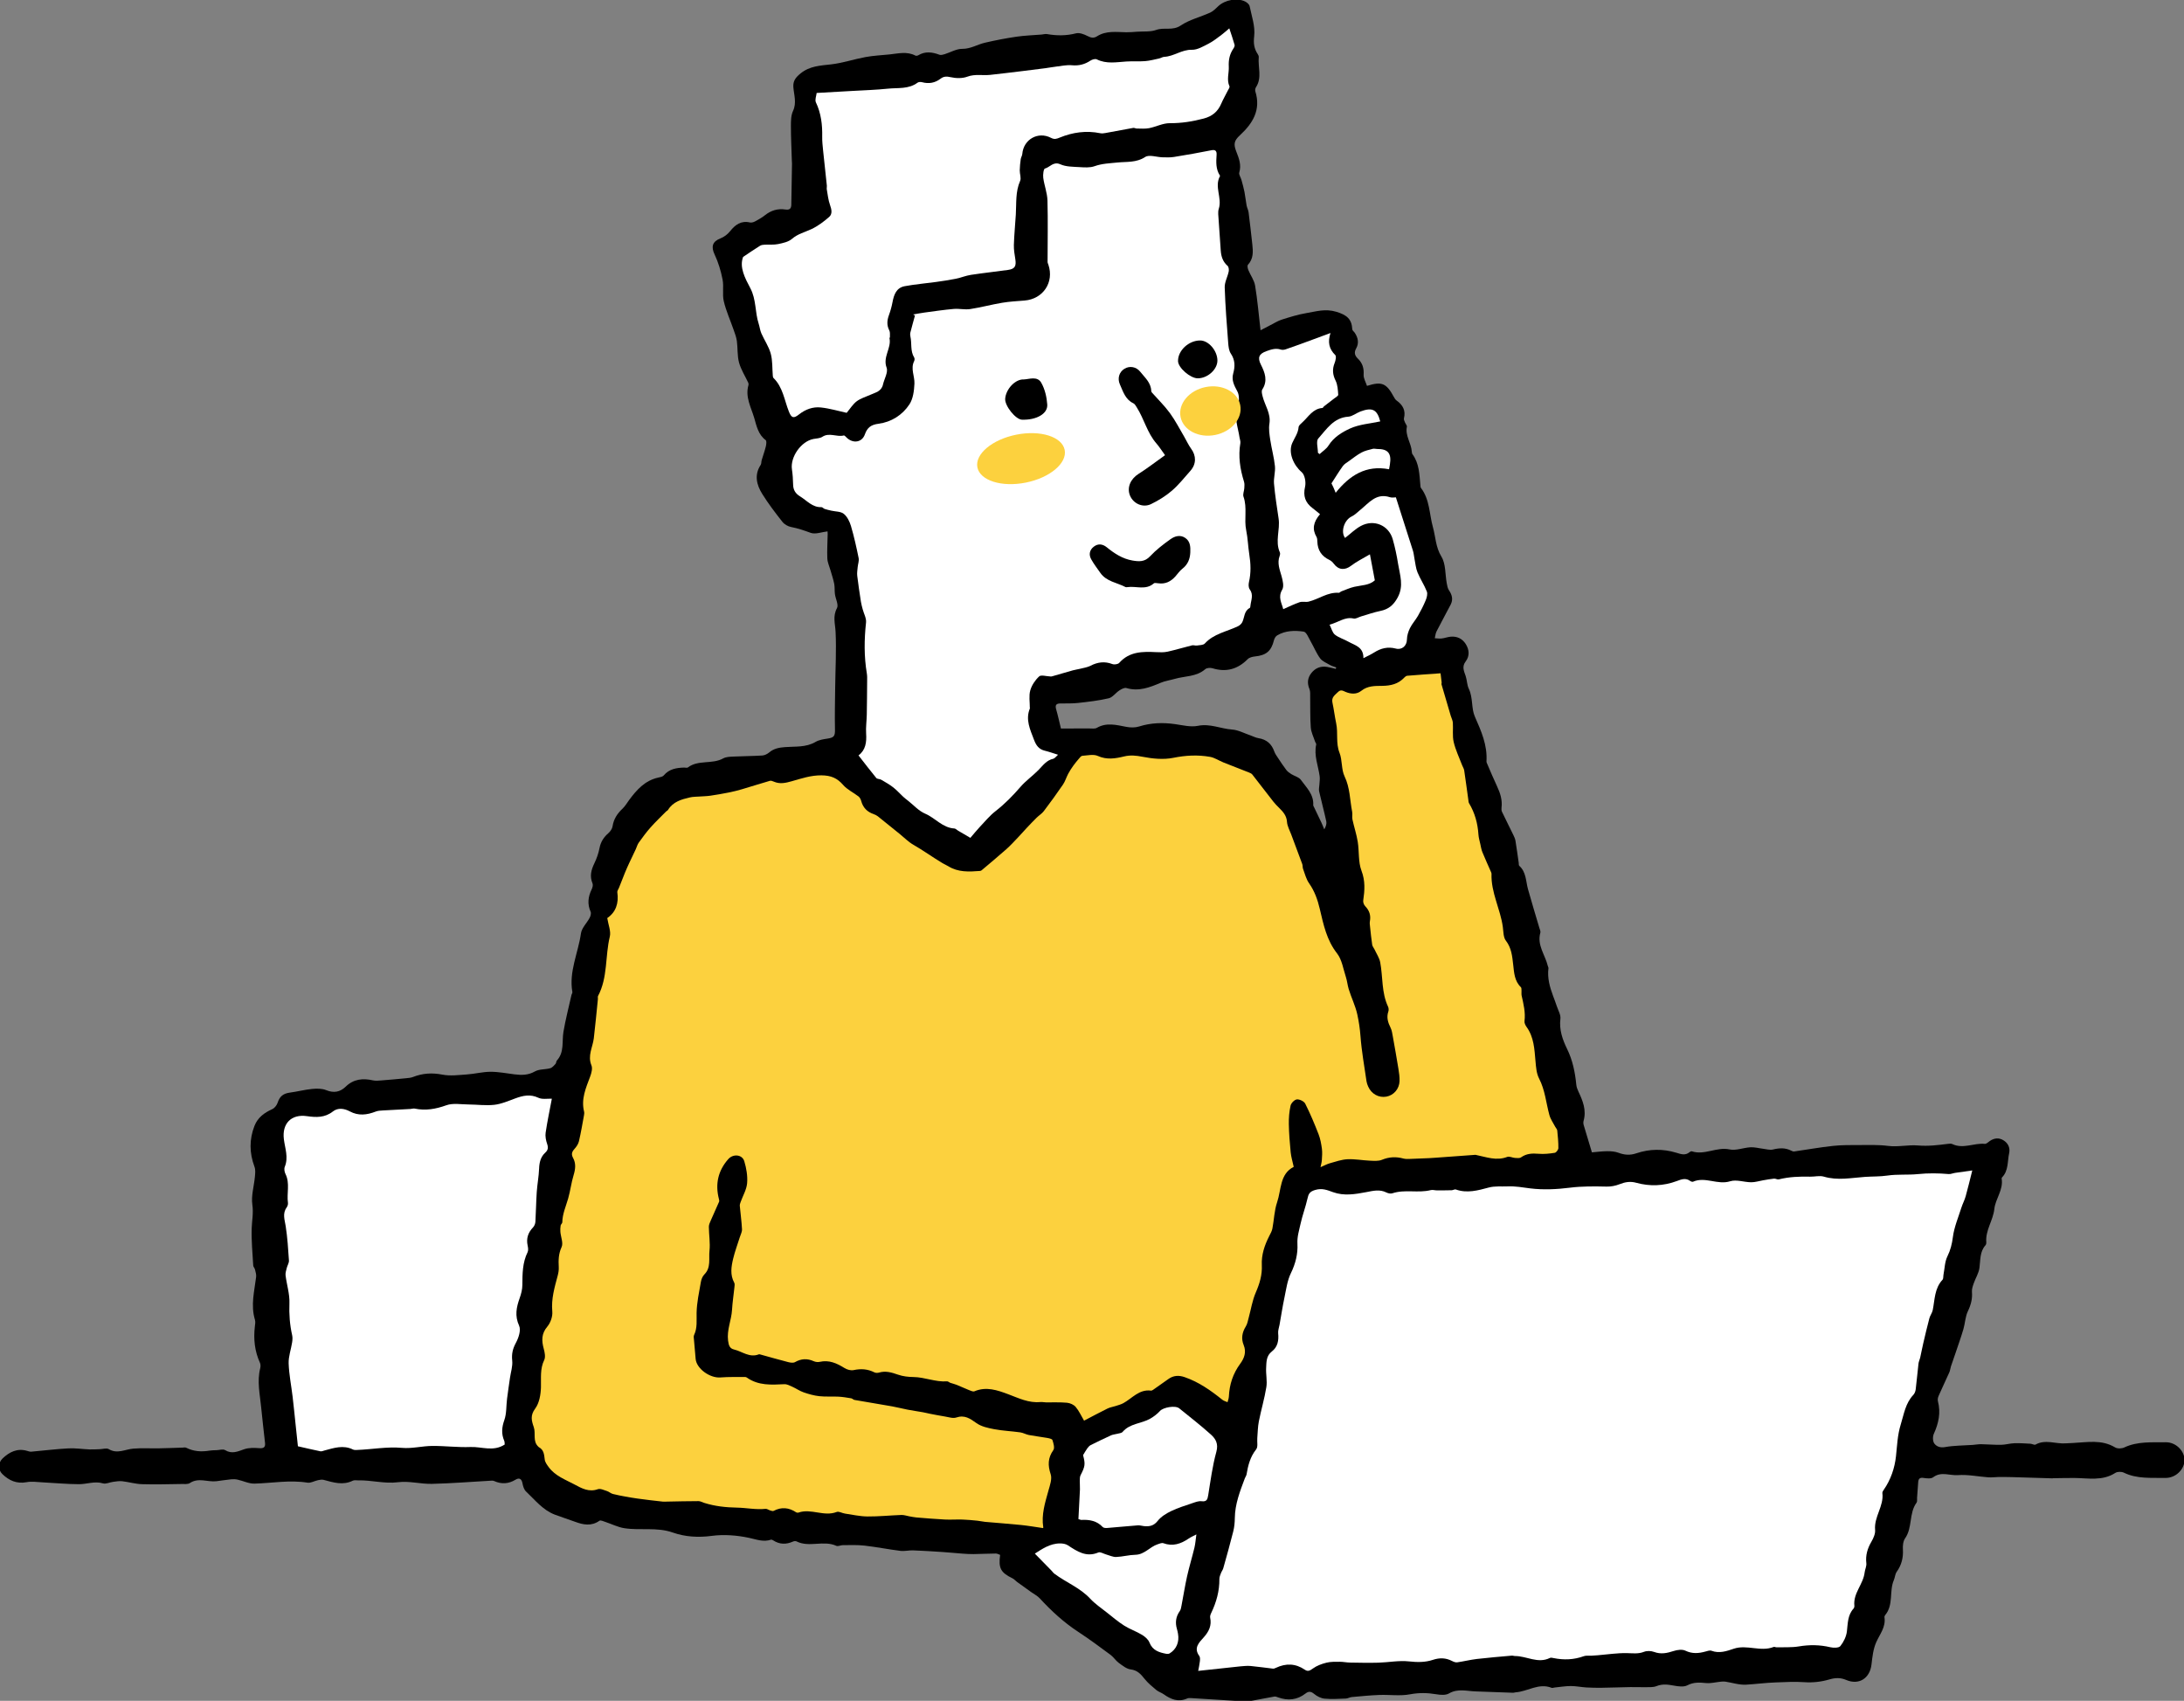
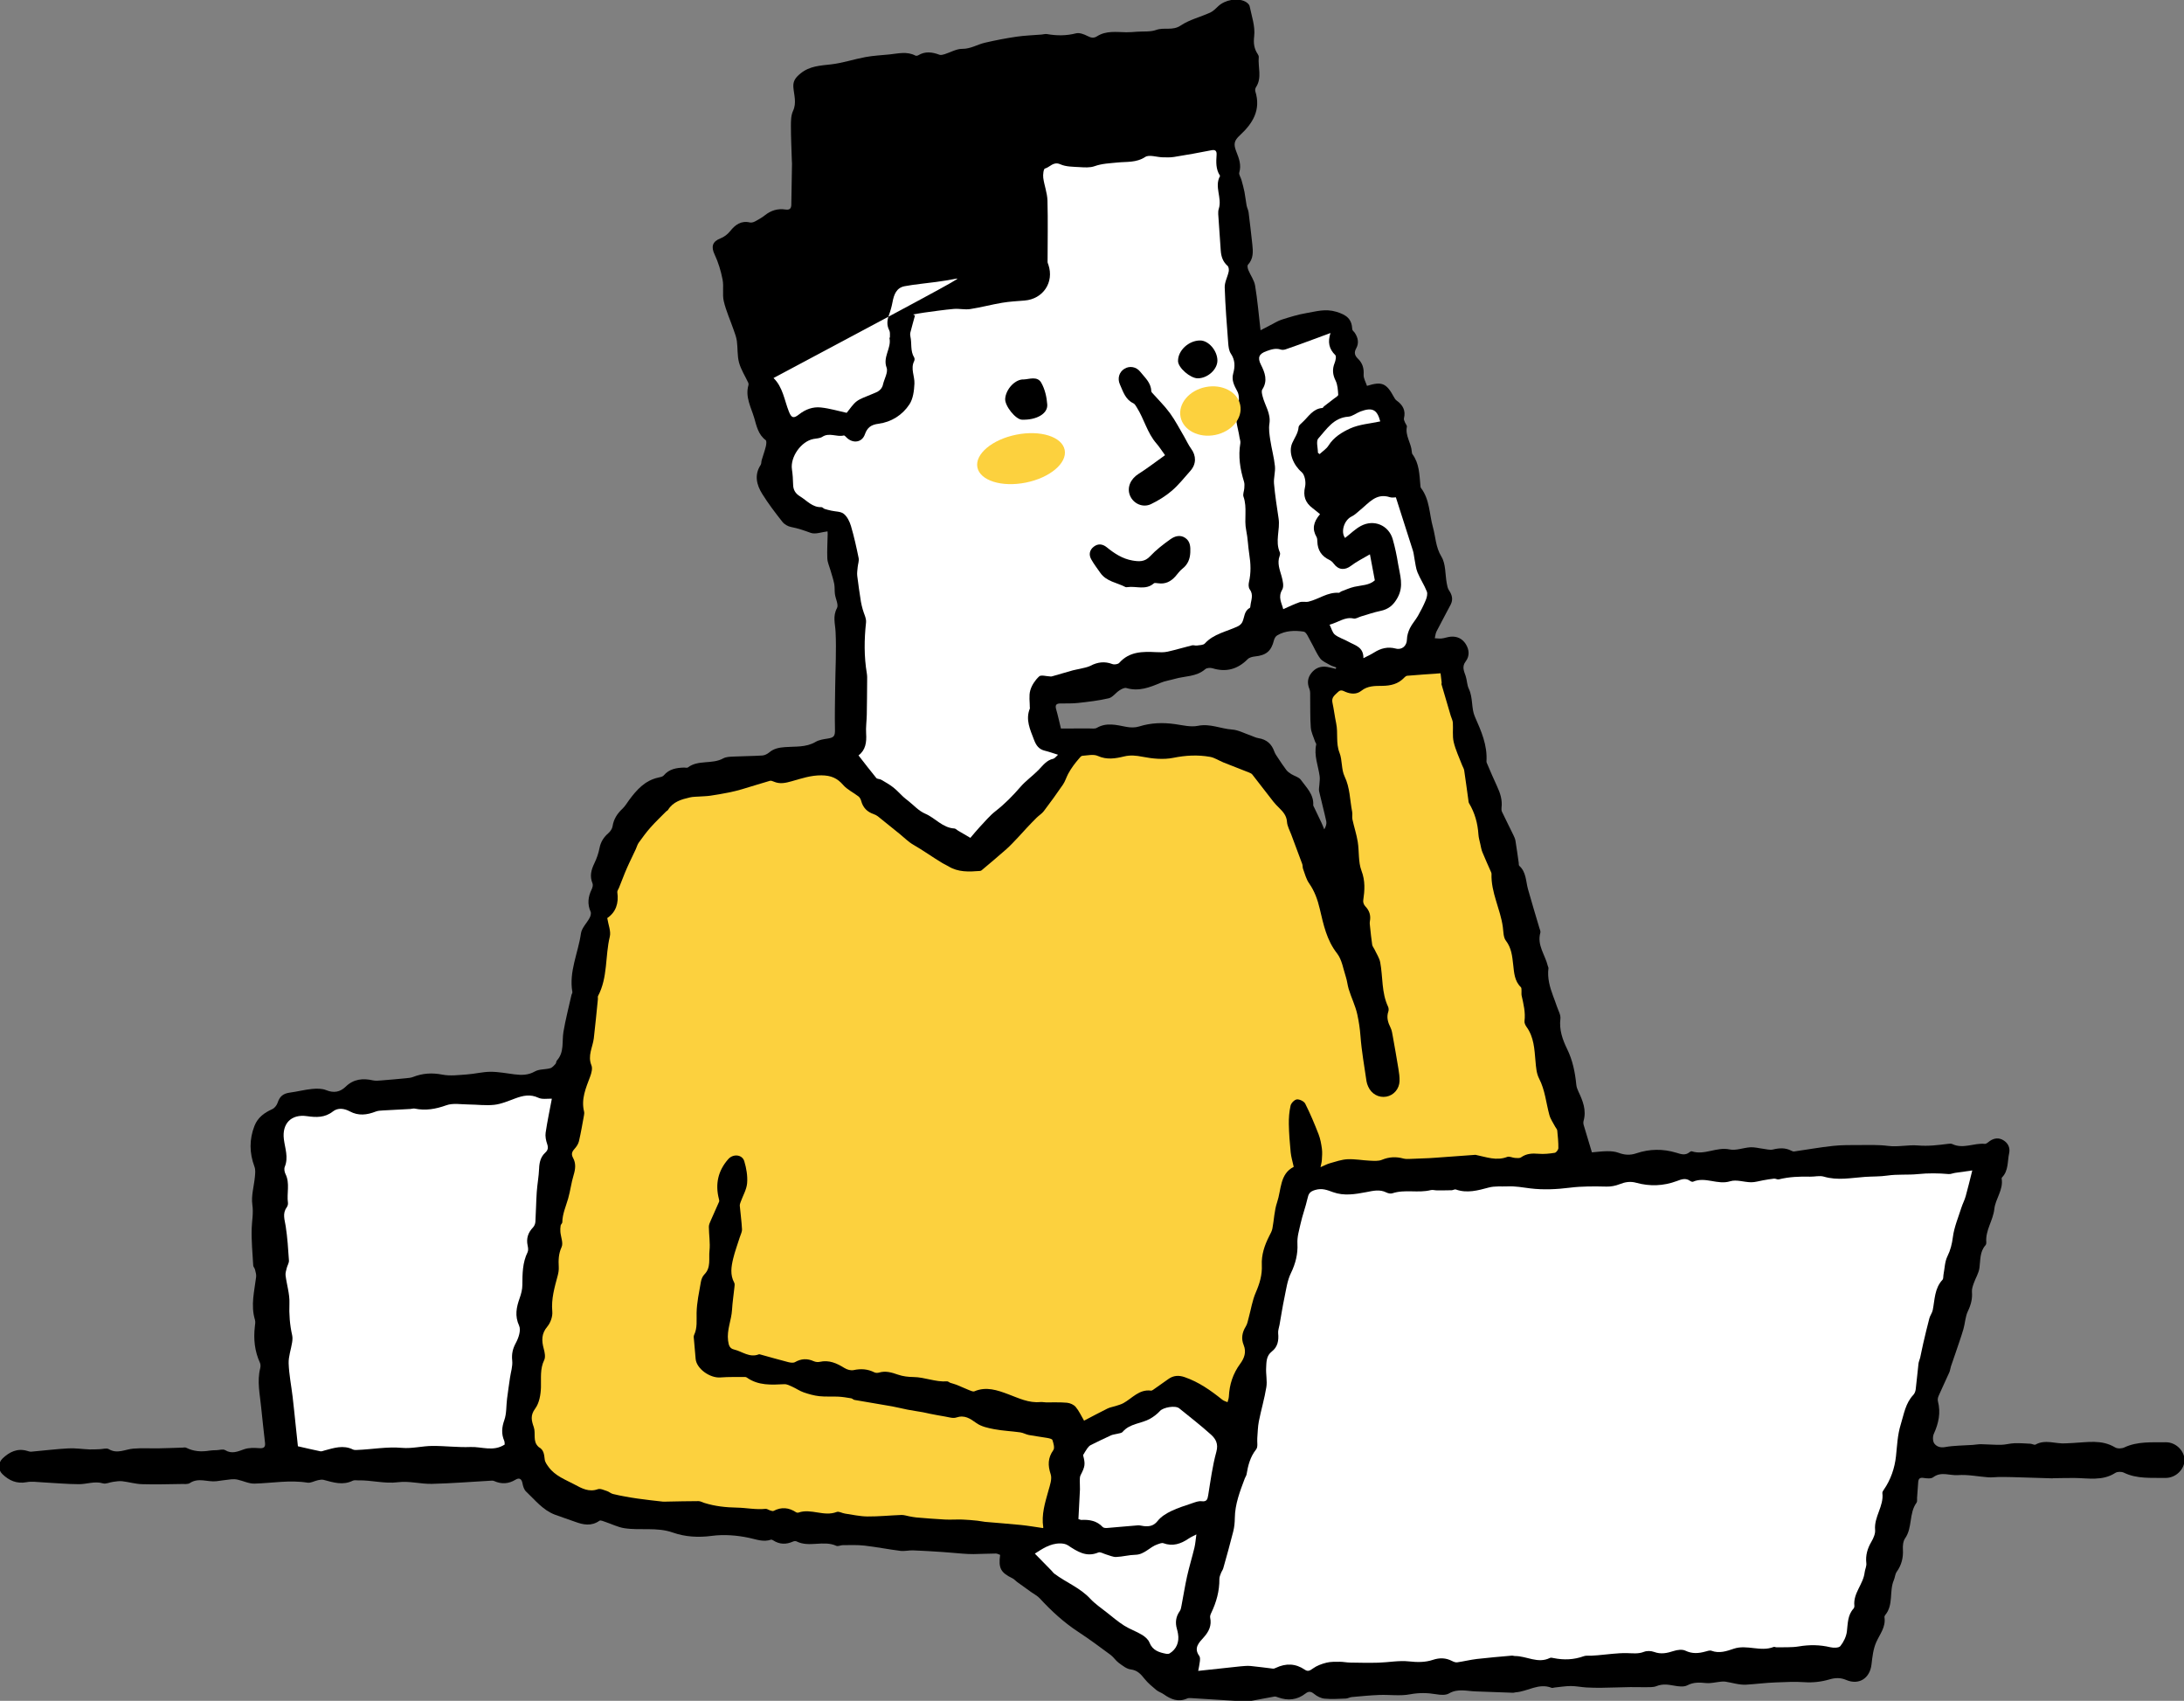
<svg xmlns="http://www.w3.org/2000/svg" xmlns:ns1="http://www.inkscape.org/namespaces/inkscape" xmlns:ns2="http://sodipodi.sourceforge.net/DTD/sodipodi-0.dtd" width="114.801mm" height="89.398mm" viewBox="0 0 114.801 89.398" version="1.1" id="svg1" ns1:version="1.4 (86a8ad7, 2024-10-11)" ns2:docname="riyou01.svg">
  <rect x="0" y="0" width="114.801" height="89.398" fill="#808080" stroke="none" />
  <ns2:namedview id="namedview1" pagecolor="#ffffff" bordercolor="#000000" borderopacity="0.25" ns1:showpageshadow="2" ns1:pageopacity="0.0" ns1:pagecheckerboard="0" ns1:deskcolor="#d1d1d1" ns1:document-units="mm" ns1:zoom="0.49264169" ns1:cx="-438.45254" ns1:cy="197.9126" ns1:window-width="1366" ns1:window-height="705" ns1:window-x="-8" ns1:window-y="-8" ns1:window-maximized="1" ns1:current-layer="layer1" />
  <defs id="defs1">
    <clipPath clipPathUnits="userSpaceOnUse" id="clipPath2579">
      <path d="M 0,5125 H 1280 V 0 H 0 Z" transform="translate(-676.32,-3900.842)" id="path2579" />
    </clipPath>
    <clipPath clipPathUnits="userSpaceOnUse" id="clipPath2581">
      <path d="M 0,5125 H 1280 V 0 H 0 Z" transform="translate(-691.935,-3900.184)" id="path2581" />
    </clipPath>
    <clipPath clipPathUnits="userSpaceOnUse" id="clipPath2583">
      <path d="M 0,5125 H 1280 V 0 H 0 Z" transform="translate(-771.162,-3826.112)" id="path2583" />
    </clipPath>
    <clipPath clipPathUnits="userSpaceOnUse" id="clipPath2585">
      <path d="M 0,5125 H 1280 V 0 H 0 Z" transform="translate(-621.876,-3875.665)" id="path2585" />
    </clipPath>
    <clipPath clipPathUnits="userSpaceOnUse" id="clipPath2587">
      <path d="M 0,5125 H 1280 V 0 H 0 Z" transform="translate(-552.49,-3785.274)" id="path2587" />
    </clipPath>
    <clipPath clipPathUnits="userSpaceOnUse" id="clipPath2589">
      <path d="M 0,5125 H 1280 V 0 H 0 Z" transform="translate(-603.442,-3938.989)" id="path2589" />
    </clipPath>
    <clipPath clipPathUnits="userSpaceOnUse" id="clipPath2591">
      <path d="M 0,5125 H 1280 V 0 H 0 Z" transform="translate(-673.978,-3923.889)" id="path2591" />
    </clipPath>
    <clipPath clipPathUnits="userSpaceOnUse" id="clipPath2593">
      <path d="M 0,5125 H 1280 V 0 H 0 Z" transform="translate(-637.977,-3774.165)" id="path2593" />
    </clipPath>
    <clipPath clipPathUnits="userSpaceOnUse" id="clipPath2595">
      <path d="M 0,5125 H 1280 V 0 H 0 Z" transform="translate(-631.481,-3769.021)" id="path2595" />
    </clipPath>
    <clipPath clipPathUnits="userSpaceOnUse" id="clipPath2597">
      <path d="M 0,5125 H 1280 V 0 H 0 Z" transform="translate(-677.708,-3920.35)" id="path2597" />
    </clipPath>
    <clipPath clipPathUnits="userSpaceOnUse" id="clipPath2599">
-       <path d="M 0,5125 H 1280 V 0 H 0 Z" transform="translate(-684.261,-3930.584)" id="path2599" />
-     </clipPath>
+       </clipPath>
    <clipPath clipPathUnits="userSpaceOnUse" id="clipPath2601">
      <path d="M 0,5125 H 1280 V 0 H 0 Z" transform="translate(-682.948,-3937.712)" id="path2601" />
    </clipPath>
    <clipPath clipPathUnits="userSpaceOnUse" id="clipPath2603">
      <path d="M 0,5125 H 1280 V 0 H 0 Z" transform="translate(-650.883,-3932.68)" id="path2603" />
    </clipPath>
    <clipPath clipPathUnits="userSpaceOnUse" id="clipPath2605">
      <path d="M 0,5125 H 1280 V 0 H 0 Z" transform="translate(-649.866,-3913.596)" id="path2605" />
    </clipPath>
    <clipPath clipPathUnits="userSpaceOnUse" id="clipPath2607">
      <path d="M 0,5125 H 1280 V 0 H 0 Z" transform="translate(-629.862,-3943.968)" id="path2607" />
    </clipPath>
    <clipPath clipPathUnits="userSpaceOnUse" id="clipPath2609">
      <path d="M 0,5125 H 1280 V 0 H 0 Z" transform="translate(-655.76,-3944.132)" id="path2609" />
    </clipPath>
    <clipPath clipPathUnits="userSpaceOnUse" id="clipPath2611">
      <path d="M 0,5125 H 1280 V 0 H 0 Z" transform="translate(-635.929,-3933.47)" id="path2611" />
    </clipPath>
    <clipPath clipPathUnits="userSpaceOnUse" id="clipPath2613">
      <path d="M 0,5125 H 1280 V 0 H 0 Z" transform="translate(-662.086,-3940.151)" id="path2613" />
    </clipPath>
  </defs>
  <g ns1:label="Layer 1" ns1:groupmode="layer" id="layer1" transform="translate(-221.456,-96.044)">
    <path id="path2578" d="M 0,0 C -0.425,0.098 -0.846,0.22 -1.275,0.291 -2.225,0.449 -3.025,0.142 -3.621,-0.606 -4.199,-1.33 -4.283,-2.119 -3.917,-3 c 0.15,-0.359 0.102,-0.81 0.11,-1.219 0.028,-1.505 -0.024,-3.016 0.091,-4.514 0.055,-0.717 0.415,-1.412 0.643,-2.114 0.045,-0.142 0.191,-0.291 0.164,-0.409 -0.368,-1.638 0.299,-3.155 0.513,-4.725 0.057,-0.412 -0.021,-0.842 -0.04,-1.263 -0.015,-0.331 -0.109,-0.679 -0.039,-0.99 0.337,-1.494 0.74,-2.974 1.065,-4.471 0.078,-0.355 -0.053,-0.756 -0.3,-1.191 -0.142,0.337 -0.272,0.679 -0.427,1.01 -0.356,0.761 -0.725,1.515 -1.086,2.274 -0.052,0.108 -0.136,0.226 -0.129,0.335 0.093,1.596 -1.028,2.619 -1.844,3.753 -0.297,0.413 -0.954,0.558 -1.428,0.856 -0.267,0.168 -0.542,0.362 -0.731,0.608 -0.436,0.568 -0.829,1.17 -1.224,1.768 -0.21,0.318 -0.447,0.636 -0.571,0.989 -0.401,1.145 -1.164,1.8 -2.371,1.987 -0.404,0.062 -0.783,0.277 -1.177,0.41 -0.912,0.309 -1.813,0.807 -2.744,0.873 -1.695,0.119 -3.28,0.921 -5.079,0.553 -1.071,-0.219 -2.268,0.091 -3.395,0.251 -1.822,0.26 -3.597,0.208 -5.372,-0.351 -0.574,-0.181 -1.263,-0.171 -1.864,-0.059 -1.495,0.277 -2.959,0.71 -4.427,-0.144 -0.281,-0.163 -0.712,-0.088 -1.074,-0.091 -1.47,-0.008 -2.941,-0.003 -4.27,-0.003 -0.245,1.001 -0.442,1.932 -0.707,2.843 -0.173,0.593 -0.038,0.874 0.598,0.883 0.889,0.013 1.786,-0.022 2.666,0.077 1.529,0.171 3.069,0.342 4.561,0.695 0.581,0.138 1.023,0.801 1.572,1.159 0.309,0.202 0.762,0.454 1.055,0.367 1.863,-0.554 3.494,0.099 5.151,0.799 0.644,0.272 1.364,0.362 2.042,0.561 1.524,0.446 3.232,0.29 4.551,1.447 0.231,0.202 0.757,0.236 1.082,0.136 2.043,-0.627 3.752,-0.143 5.244,1.36 0.245,0.247 0.698,0.36 1.068,0.398 1.699,0.173 2.444,0.805 2.844,2.433 0.065,0.261 0.248,0.57 0.469,0.702 1.228,0.734 2.623,0.757 3.952,0.562 C -4.363,5.484 -4.041,4.616 -3.733,4.086 -3.25,3.255 -2.893,2.338 -2.328,1.571 -1.999,1.124 -1.379,0.878 -0.867,0.582 -0.58,0.417 -0.245,0.335 0.068,0.216 0.046,0.144 0.023,0.072 0,0 m 123.572,-115.155 c -2.064,-0.035 -4.18,0.158 -6.157,-0.776 -0.379,-0.179 -1.021,-0.198 -1.361,0.007 -2.015,1.219 -4.169,0.757 -6.299,0.658 -0.359,-0.016 -0.719,-0.027 -1.078,-0.053 -1.485,-0.106 -3.001,0.637 -4.472,-0.181 -0.178,-0.098 -0.508,0.112 -0.77,0.126 -0.797,0.042 -1.596,0.101 -2.392,0.072 -0.659,-0.024 -1.313,-0.224 -1.971,-0.235 -0.992,-0.017 -1.986,0.077 -2.979,0.092 -0.42,0.006 -0.839,-0.078 -1.26,-0.108 -1.37,-0.097 -2.76,-0.081 -4.104,-0.322 -0.735,-0.133 -1.276,0.097 -1.599,0.535 -0.243,0.329 -0.255,1.034 -0.072,1.437 0.714,1.57 1.054,3.144 0.611,4.85 -0.063,0.241 -0.006,0.554 0.098,0.79 0.517,1.18 1.077,2.342 1.601,3.52 0.121,0.272 0.141,0.587 0.236,0.874 0.224,0.679 0.469,1.351 0.697,2.029 0.393,1.169 0.811,2.33 1.158,3.513 0.259,0.884 0.279,1.866 0.668,2.679 0.453,0.943 0.696,1.844 0.608,2.883 -0.036,0.422 0.13,0.879 0.275,1.296 0.264,0.762 0.733,1.484 0.84,2.261 0.164,1.182 0.028,2.41 0.909,3.397 0.089,0.101 0.127,0.291 0.115,0.433 -0.159,1.78 1.009,3.23 1.195,4.956 0.164,1.526 1.375,2.854 1.088,4.533 -0.009,0.052 0.021,0.129 0.059,0.168 0.983,1.016 0.792,2.381 1.058,3.605 0.17,0.778 -0.132,1.459 -0.804,1.895 -0.676,0.44 -1.379,0.387 -2.053,-0.063 -0.249,-0.166 -0.529,-0.465 -0.768,-0.441 -1.615,0.159 -3.221,-0.806 -4.839,-0.028 -0.176,0.084 -0.423,0.057 -0.631,0.031 -1.484,-0.184 -2.938,-0.374 -4.472,-0.242 -1.463,0.126 -2.96,-0.258 -4.48,-0.062 -1.389,0.18 -2.812,0.126 -4.221,0.125 -1.327,-0.002 -2.663,0.014 -3.98,-0.128 -1.926,-0.208 -3.837,-0.553 -5.756,-0.826 -0.137,-0.02 -0.303,0.041 -0.432,0.109 -0.892,0.47 -1.79,0.41 -2.745,0.179 -0.456,-0.11 -0.982,0.059 -1.475,0.116 -0.621,0.072 -1.245,0.252 -1.859,0.218 -1.048,-0.058 -2.149,-0.525 -3.122,-0.32 -1.933,0.408 -3.715,-0.899 -5.611,-0.283 -0.091,0.03 -0.25,-0.045 -0.336,-0.119 -0.637,-0.551 -1.308,-0.293 -1.973,-0.091 -1.999,0.606 -4,0.576 -5.966,-0.088 -0.925,-0.313 -1.757,-0.252 -2.653,0.084 -0.519,0.194 -1.12,0.237 -1.683,0.232 -0.812,-0.007 -1.624,-0.119 -2.271,-0.172 -0.439,1.453 -0.844,2.766 -1.228,4.084 -0.056,0.192 -0.063,0.425 -0.009,0.616 0.445,1.582 -0.116,2.974 -0.772,4.359 -0.151,0.318 -0.281,0.669 -0.315,1.015 -0.181,1.852 -0.539,3.629 -1.375,5.336 -0.673,1.375 -1.191,2.837 -0.993,4.476 0.073,0.595 -0.329,1.253 -0.534,1.876 -0.172,0.52 -0.369,1.033 -0.561,1.547 -0.494,1.325 -0.865,2.669 -0.684,4.108 0.014,0.11 -0.069,0.23 -0.097,0.348 -0.39,1.642 -1.64,3.089 -1.108,4.948 0.059,0.204 -0.08,0.472 -0.148,0.704 -0.563,1.919 -1.153,3.83 -1.689,5.756 -0.335,1.206 -0.256,2.557 -1.308,3.5 -0.087,0.077 -0.054,0.288 -0.076,0.437 -0.159,1.096 -0.305,2.195 -0.486,3.287 -0.048,0.294 -0.18,0.58 -0.311,0.852 -0.561,1.157 -1.144,2.304 -1.697,3.466 -0.084,0.178 -0.091,0.418 -0.066,0.621 0.136,1.133 -0.19,2.155 -0.664,3.163 -0.512,1.087 -0.972,2.199 -1.45,3.301 -0.059,0.137 -0.137,0.289 -0.128,0.43 0.147,2.415 -0.781,4.499 -1.734,6.659 -0.544,1.232 -0.254,2.808 -0.899,4.142 -0.275,0.569 -0.258,1.271 -0.463,1.883 -0.249,0.743 -0.605,1.397 0.002,2.193 0.6,0.788 0.545,1.724 0.011,2.572 -0.514,0.817 -1.293,1.187 -2.249,1.104 -0.45,-0.039 -0.887,-0.215 -1.337,-0.266 -0.337,-0.039 -0.685,0.02 -1.029,0.036 0.083,0.339 0.105,0.709 0.26,1.012 0.68,1.339 1.409,2.654 2.101,3.987 0.392,0.756 0.224,1.448 -0.248,2.136 -0.198,0.288 -0.264,0.685 -0.331,1.043 -0.249,1.336 -0.131,2.887 -0.792,3.965 -0.87,1.418 -0.862,2.942 -1.27,4.4 -0.546,1.96 -0.459,4.106 -1.78,5.834 -0.082,0.107 -0.076,0.289 -0.09,0.438 -0.145,1.589 -0.163,3.209 -1.173,4.58 -0.082,0.111 -0.094,0.288 -0.106,0.437 -0.095,1.245 -0.995,2.327 -0.728,3.656 0.038,0.19 -0.2,0.428 -0.285,0.654 -0.074,0.192 -0.196,0.419 -0.151,0.594 0.296,1.175 -0.173,2.003 -1.103,2.665 -0.164,0.117 -0.285,0.317 -0.384,0.501 -1.123,2.076 -1.795,2.373 -4.015,1.671 -0.178,0.553 -0.534,1.125 -0.5,1.674 0.06,0.963 -0.171,1.722 -0.854,2.383 -0.45,0.434 -0.619,0.888 -0.254,1.53 0.441,0.777 0.281,1.589 -0.216,2.323 -0.119,0.176 -0.357,0.335 -0.366,0.511 -0.081,1.55 -0.834,2.147 -2.387,2.615 -1.632,0.491 -2.997,0.045 -4.453,-0.198 -1.234,-0.206 -2.444,-0.587 -3.643,-0.964 -0.586,-0.184 -1.122,-0.529 -1.677,-0.81 -0.441,-0.222 -0.875,-0.456 -1.503,-0.784 -0.281,2.423 -0.458,4.553 -0.809,6.655 -0.134,0.802 -0.686,1.53 -1.004,2.31 -0.099,0.241 -0.185,0.658 -0.06,0.793 0.824,0.891 0.771,1.94 0.652,3.012 -0.175,1.594 -0.353,3.188 -0.556,4.779 -0.045,0.355 -0.234,0.689 -0.3,1.043 -0.125,0.665 -0.184,1.343 -0.315,2.007 -0.12,0.608 -0.29,1.207 -0.454,1.805 -0.101,0.37 -0.411,0.784 -0.32,1.086 0.335,1.12 -0.038,2.093 -0.43,3.085 -0.449,1.139 -0.354,1.652 0.527,2.464 1.926,1.776 3.153,3.783 2.295,6.537 -0.056,0.178 -0.014,0.448 0.089,0.604 0.95,1.43 0.276,3.006 0.421,4.505 0.013,0.137 -0.067,0.303 -0.148,0.425 -0.552,0.832 -0.66,1.613 -0.533,2.697 0.168,1.441 -0.375,2.974 -0.68,4.454 -0.055,0.269 -0.39,0.555 -0.666,0.691 -1.196,0.588 -2.997,0.244 -3.996,-0.687 -0.376,-0.349 -0.748,-0.752 -1.2,-0.958 -1.464,-0.668 -3.1,-1.052 -4.409,-1.934 -1.204,-0.81 -2.452,-0.223 -3.635,-0.651 -0.863,-0.312 -1.882,-0.199 -2.831,-0.266 -0.54,-0.039 -1.082,-0.089 -1.622,-0.082 -1.482,0.022 -2.995,0.265 -4.348,-0.593 -0.504,-0.32 -0.901,-0.239 -1.42,0.028 -0.52,0.267 -1.215,0.537 -1.729,0.404 -1.45,-0.374 -2.864,-0.362 -4.311,-0.111 -0.259,0.045 -0.541,-0.047 -0.814,-0.069 -1.256,-0.104 -2.523,-0.141 -3.767,-0.324 -1.572,-0.232 -3.137,-0.536 -4.685,-0.897 -1.127,-0.263 -2.112,-0.92 -3.37,-0.91 -0.871,0.007 -1.744,-0.527 -2.623,-0.797 -0.243,-0.074 -0.547,-0.16 -0.762,-0.08 -1.073,0.404 -2.114,0.549 -3.156,-0.081 -0.114,-0.069 -0.322,-0.098 -0.433,-0.04 -1.257,0.656 -2.553,0.3 -3.84,0.169 -1.197,-0.121 -2.407,-0.178 -3.588,-0.395 -1.709,-0.313 -3.38,-0.884 -5.097,-1.083 -1.632,-0.19 -3.207,-0.236 -4.581,-1.365 -0.708,-0.58 -1.128,-1.111 -1.056,-2.036 0.092,-1.173 0.514,-2.323 -0.051,-3.538 -0.304,-0.653 -0.314,-1.48 -0.314,-2.228 -0.001,-1.719 0.086,-3.438 0.138,-5.156 0.005,-0.152 0.027,-0.304 0.024,-0.455 -0.034,-2.044 -0.08,-4.088 -0.103,-6.132 -0.007,-0.626 -0.324,-0.79 -0.875,-0.705 -1.15,0.176 -2.151,-0.135 -3.06,-0.859 -0.449,-0.357 -0.96,-0.643 -1.468,-0.914 -0.221,-0.118 -0.527,-0.207 -0.758,-0.154 -1.331,0.302 -2.181,-0.336 -2.962,-1.311 -0.357,-0.448 -0.88,-0.848 -1.412,-1.053 -1.22,-0.472 -1.436,-1.238 -0.886,-2.403 0.555,-1.173 0.938,-2.459 1.187,-3.736 0.206,-1.049 -0.063,-2.198 0.181,-3.232 0.341,-1.447 0.971,-2.825 1.46,-4.239 0.191,-0.55 0.409,-1.106 0.487,-1.676 0.144,-1.071 0.046,-2.194 0.325,-3.221 0.285,-1.044 0.906,-1.997 1.37,-2.994 0.047,-0.102 0.063,-0.245 0.032,-0.351 -0.522,-1.785 0.409,-3.337 0.87,-4.935 0.335,-1.157 0.589,-2.437 1.694,-3.259 0.159,-0.118 0.096,-0.64 0.021,-0.947 -0.169,-0.689 -0.417,-1.358 -0.618,-2.04 -0.068,-0.228 -0.026,-0.513 -0.147,-0.698 -0.976,-1.491 -0.615,-2.958 0.212,-4.296 0.902,-1.46 1.956,-2.832 3.019,-4.184 0.294,-0.374 0.827,-0.684 1.297,-0.772 1.013,-0.189 1.951,-0.518 2.915,-0.868 0.706,-0.257 1.642,0.12 2.508,0.218 0.001,-0.017 0.028,-0.223 0.024,-0.429 -0.022,-1.204 -0.105,-2.409 -0.052,-3.609 0.025,-0.582 0.3,-1.153 0.462,-1.73 0.192,-0.677 0.425,-1.346 0.562,-2.034 0.099,-0.499 0.039,-1.027 0.107,-1.535 0.096,-0.713 0.573,-1.597 0.305,-2.094 -0.654,-1.212 -0.269,-2.299 -0.209,-3.5 0.138,-2.768 -0.027,-5.55 -0.059,-8.327 -0.024,-2.072 -0.074,-4.145 -0.03,-6.215 0.021,-0.967 -0.119,-1.225 -1.05,-1.373 -0.625,-0.099 -1.306,-0.185 -1.832,-0.497 -1.435,-0.85 -3.023,-0.658 -4.551,-0.779 -0.886,-0.07 -1.657,-0.202 -2.351,-0.786 -0.281,-0.236 -0.676,-0.441 -1.032,-0.464 -1.442,-0.092 -2.89,-0.089 -4.333,-0.161 -0.506,-0.025 -1.076,-0.037 -1.497,-0.271 -1.645,-0.916 -3.703,-0.164 -5.269,-1.353 -0.115,-0.087 -0.356,-0.004 -0.538,-0.01 -1.148,-0.037 -2.234,-0.203 -3.043,-1.17 -0.165,-0.198 -0.528,-0.261 -0.814,-0.323 -1.982,-0.43 -3.217,-1.82 -4.348,-3.35 -0.318,-0.431 -0.59,-0.913 -0.975,-1.274 -0.782,-0.732 -1.322,-1.55 -1.486,-2.638 -0.055,-0.367 -0.337,-0.763 -0.628,-1.018 -0.692,-0.606 -1.135,-1.292 -1.314,-2.216 -0.152,-0.786 -0.427,-1.569 -0.777,-2.291 -0.473,-0.979 -0.709,-1.915 -0.263,-2.971 0.101,-0.239 -0.004,-0.627 -0.131,-0.889 -0.532,-1.097 -0.664,-2.178 -0.153,-3.331 0.105,-0.237 -0.009,-0.641 -0.147,-0.902 -0.416,-0.79 -1.181,-1.507 -1.295,-2.325 -0.409,-2.913 -1.817,-5.686 -1.275,-8.734 0.023,-0.13 -0.101,-0.28 -0.134,-0.426 -0.408,-1.825 -0.881,-3.64 -1.195,-5.482 -0.247,-1.451 0.162,-3.035 -0.982,-4.286 -0.113,-0.123 -0.083,-0.378 -0.197,-0.5 -0.234,-0.249 -0.489,-0.562 -0.792,-0.645 -0.752,-0.207 -1.639,-0.114 -2.281,-0.478 -1.002,-0.568 -1.976,-0.563 -3.025,-0.433 -1.194,0.148 -2.39,0.386 -3.585,0.383 -1.165,-0.004 -2.327,-0.314 -3.497,-0.395 -1.225,-0.085 -2.497,-0.26 -3.677,-0.029 -1.536,0.301 -2.942,0.208 -4.368,-0.352 -0.323,-0.127 -0.692,-0.153 -1.044,-0.187 -1.231,-0.119 -2.464,-0.231 -3.697,-0.326 -0.406,-0.031 -0.833,-0.076 -1.221,0.011 -1.514,0.34 -2.883,0.203 -4.058,-0.936 -0.84,-0.816 -1.775,-0.982 -2.917,-0.518 -0.622,0.253 -1.401,0.244 -2.091,0.176 -1.112,-0.109 -2.206,-0.399 -3.316,-0.548 -1.004,-0.134 -1.504,-0.569 -1.816,-1.514 -0.122,-0.368 -0.45,-0.786 -0.794,-0.943 -1.176,-0.537 -2.158,-1.239 -2.645,-2.481 -0.797,-2.032 -0.768,-4.057 -0.002,-6.104 0.164,-0.437 0.108,-0.98 0.063,-1.466 -0.13,-1.407 -0.579,-2.85 -0.381,-4.202 0.178,-1.22 -0.058,-2.318 -0.098,-3.475 -0.063,-1.849 0.124,-3.708 0.228,-5.561 0.011,-0.196 0.209,-0.375 0.257,-0.576 0.088,-0.367 0.218,-0.756 0.174,-1.116 -0.259,-2.124 -0.831,-4.231 -0.175,-6.386 0.092,-0.304 0.026,-0.667 -0.013,-0.997 -0.22,-1.874 -0.034,-3.683 0.762,-5.417 0.103,-0.226 0.098,-0.547 0.035,-0.797 -0.498,-1.967 -0.041,-3.906 0.143,-5.851 0.167,-1.765 0.389,-3.523 0.575,-5.286 0.067,-0.643 -0.216,-0.82 -0.872,-0.769 -0.741,0.057 -1.551,0.079 -2.234,-0.16 -0.968,-0.337 -1.824,-0.753 -2.847,-0.128 -0.301,0.184 -0.824,0.008 -1.246,-0.01 -0.358,-0.016 -0.721,-0.009 -1.072,-0.068 -1.202,-0.203 -2.359,-0.129 -3.468,0.43 -0.147,0.074 -0.359,0.025 -0.541,0.019 -1.181,-0.035 -2.361,-0.087 -3.542,-0.107 -1.263,-0.022 -2.532,0.06 -3.787,-0.042 -1.22,-0.1 -2.39,-0.84 -3.667,-0.075 -0.326,0.195 -0.884,0.002 -1.336,-0.011 -0.503,-0.014 -1.008,-0.054 -1.51,-0.034 -1.054,0.042 -2.112,0.212 -3.159,0.156 -1.849,-0.098 -3.691,-0.332 -5.537,-0.492 -0.202,-0.017 -0.419,0.066 -0.622,0.124 -1.463,0.423 -2.63,-0.17 -3.641,-1.13 -0.662,-0.629 -0.69,-1.683 -0.051,-2.31 0.995,-0.976 2.15,-1.503 3.632,-1.224 0.774,0.146 1.604,0.011 2.407,-0.028 1.79,-0.089 3.579,-0.266 5.369,-0.272 1.191,-0.005 2.353,0.491 3.592,0.123 0.438,-0.129 0.992,0.159 1.498,0.225 0.45,0.059 0.914,0.144 1.358,0.093 0.988,-0.113 1.964,-0.41 2.952,-0.44 1.961,-0.061 3.926,0.001 5.89,0.027 0.42,0.006 0.933,-0.064 1.243,0.143 1.288,0.86 2.643,0.114 3.949,0.272 0.73,0.089 1.456,0.211 2.187,0.283 0.318,0.032 0.654,0.022 0.964,-0.047 0.85,-0.188 1.696,-0.618 2.533,-0.594 2.625,0.075 5.234,0.569 7.879,0.142 0.489,-0.079 1.037,0.259 1.565,0.37 0.274,0.058 0.583,0.116 0.843,0.047 1.44,-0.384 2.862,-0.855 4.341,-0.12 0.22,0.109 0.532,0.038 0.801,0.045 1.984,0.053 3.912,-0.536 5.949,-0.274 1.639,0.211 3.356,-0.285 5.033,-0.246 2.905,0.067 5.807,0.306 8.711,0.468 0.179,0.01 0.382,0.028 0.536,-0.042 1.112,-0.499 2.159,-0.442 3.215,0.203 0.522,0.319 0.894,0.137 1.018,-0.543 0.08,-0.431 0.232,-0.942 0.532,-1.224 1.338,-1.259 2.495,-2.763 4.292,-3.446 0.988,-0.375 2,-0.687 2.991,-1.055 1.241,-0.462 2.445,-0.701 3.65,0.147 0.171,0.12 0.593,-0.083 0.885,-0.179 0.941,-0.309 1.853,-0.78 2.817,-0.93 2.384,-0.372 4.818,0.197 7.225,-0.65 1.815,-0.638 3.771,-0.763 5.791,-0.494 1.824,0.243 3.775,0.089 5.582,-0.3 1.106,-0.238 2.107,-0.649 3.237,-0.269 0.092,0.031 0.241,-0.041 0.338,-0.103 0.955,-0.617 1.934,-0.628 2.954,-0.17 0.151,0.067 0.386,0.087 0.526,0.017 1.888,-0.945 4.007,0.212 5.912,-0.655 0.257,-0.117 0.649,0.1 0.979,0.1 1.072,-0.001 2.154,0.053 3.214,-0.068 1.792,-0.205 3.565,-0.56 5.355,-0.784 0.616,-0.077 1.26,0.097 1.888,0.074 1.475,-0.055 2.948,-0.15 4.42,-0.247 0.983,-0.065 1.963,-0.169 2.945,-0.24 0.542,-0.04 1.086,-0.074 1.629,-0.067 1.109,0.016 2.218,0.073 3.328,0.083 0.217,0.002 0.434,-0.133 0.637,-0.201 -0.266,-2.003 0.089,-2.635 1.868,-3.505 0.235,-0.115 0.412,-0.345 0.63,-0.504 0.705,-0.514 1.416,-1.019 2.125,-1.528 0.435,-0.312 0.938,-0.561 1.292,-0.947 1.721,-1.871 3.574,-3.571 5.71,-4.972 1.65,-1.08 3.236,-2.259 4.822,-3.431 0.453,-0.336 0.766,-0.862 1.221,-1.194 0.546,-0.399 1.15,-0.894 1.776,-0.971 1.011,-0.126 1.514,-0.716 2.077,-1.42 0.496,-0.62 1.129,-1.14 1.744,-1.652 0.318,-0.266 0.754,-0.385 1.095,-0.629 1.07,-0.764 2.179,-1.208 3.49,-0.629 0.157,0.069 0.357,0.073 0.534,0.062 2.707,-0.167 5.414,-0.348 8.122,-0.504 0.356,-0.021 0.723,0.056 1.079,0.121 1.087,0.197 2.171,0.42 3.26,0.609 0.164,0.028 0.357,-0.053 0.525,-0.114 1.481,-0.537 2.863,-0.406 4.128,0.583 0.45,0.351 0.813,0.299 1.28,-0.089 0.421,-0.349 1,-0.64 1.535,-0.69 1.047,-0.098 2.111,-0.026 3.167,0.013 0.295,0.011 0.581,0.196 0.878,0.223 1.372,0.123 2.745,0.261 4.12,0.313 1.522,0.057 3.088,-0.183 4.56,0.096 1.361,0.257 2.623,0.226 3.95,0.002 0.602,-0.102 1.367,-0.156 1.849,0.126 1.317,0.768 2.644,0.346 3.973,0.304 1.863,-0.058 3.724,-0.137 5.587,-0.201 0.118,-0.004 0.237,0.056 0.357,0.064 1.801,0.118 3.452,1.437 5.368,0.67 0.123,-0.05 0.297,0.033 0.448,0.047 0.803,0.08 1.607,0.218 2.411,0.22 0.761,0.002 1.521,-0.164 2.284,-0.21 0.776,-0.047 1.555,-0.058 2.332,-0.048 1.42,0.02 2.838,0.075 4.258,0.1 0.674,0.011 1.349,-0.031 2.023,-0.013 0.626,0.018 1.309,-0.062 1.863,0.159 0.886,0.353 1.693,0.24 2.573,0.078 0.66,-0.121 1.48,-0.241 2.019,0.041 0.947,0.496 1.827,0.426 2.803,0.335 0.697,-0.065 1.419,0.13 2.131,0.2 0.231,0.023 0.47,0.05 0.697,0.017 1.045,-0.156 2.098,-0.518 3.127,-0.456 1.465,0.088 2.915,0.284 4.395,0.335 1.435,0.051 2.843,0.138 4.291,0.034 1.215,-0.088 2.506,0.058 3.675,0.403 0.918,0.271 1.685,0.292 2.532,-0.069 1.898,-0.809 3.531,0.236 3.77,2.306 0.13,1.126 0.257,2.312 0.71,3.325 0.541,1.209 1.446,2.255 1.22,3.711 -0.016,0.104 0.05,0.247 0.122,0.334 1.259,1.526 0.56,3.532 1.276,5.191 0.172,0.4 0.183,0.895 0.425,1.233 0.725,1.017 0.998,2.108 0.924,3.348 -0.033,0.544 0.03,1.214 0.325,1.634 1.127,1.608 0.549,3.735 1.709,5.315 0.122,0.167 0.057,0.473 0.075,0.715 0.057,0.775 0.115,1.55 0.167,2.326 0.035,0.527 0.244,0.734 0.825,0.64 0.462,-0.074 1.091,-0.138 1.41,0.104 1.181,0.9 2.462,0.228 3.671,0.316 1.506,0.111 3.043,-0.22 4.569,-0.33 0.479,-0.034 0.965,0.044 1.448,0.048 0.688,0.007 1.376,0.006 2.063,-0.014 2.002,-0.055 4.004,-0.122 6.006,-0.183 0.029,-0.001 0.059,0.018 0.089,0.018 1.053,0.014 2.106,0.041 3.16,0.036 2.067,-0.01 4.18,-0.49 6.113,0.757 0.311,0.201 0.924,0.203 1.271,0.035 1.974,-0.96 4.093,-0.742 6.159,-0.785 1.576,-0.032 2.852,1.28 2.874,2.634 0.022,1.342 -1.247,2.706 -2.818,2.679" style="fill:#000000;fill-opacity:1;fill-rule:nonzero;stroke:none" transform="matrix(0.353,0,0,-0.353,291.669,131.201)" clip-path="url(#clipPath2579)" />
    <path id="path2580" d="m 0,0 c 0.048,-0.391 0.112,-0.885 0.166,-1.379 0.01,-0.089 -0.047,-0.19 -0.023,-0.27 0.453,-1.562 0.913,-3.122 1.375,-4.68 0.102,-0.345 0.289,-0.68 0.313,-1.028 0.064,-0.96 -0.09,-1.961 0.125,-2.879 0.279,-1.191 0.829,-2.319 1.266,-3.473 0.094,-0.248 0.257,-0.482 0.296,-0.737 0.22,-1.458 0.411,-2.92 0.616,-4.38 0.025,-0.181 0.026,-0.385 0.115,-0.532 0.861,-1.432 1.282,-2.986 1.392,-4.644 0.031,-0.475 0.172,-0.944 0.276,-1.413 0.092,-0.411 0.157,-0.837 0.315,-1.224 0.406,-0.996 0.857,-1.975 1.288,-2.962 0.035,-0.082 0.072,-0.175 0.069,-0.261 -0.097,-2.782 1.327,-5.239 1.686,-7.925 0.093,-0.689 0.068,-1.523 0.449,-2.019 0.842,-1.094 0.946,-2.309 1.091,-3.574 0.137,-1.191 0.184,-2.436 1.15,-3.364 0.103,-0.1 0.077,-0.346 0.089,-0.526 0.015,-0.242 -0.031,-0.495 0.021,-0.727 0.278,-1.251 0.592,-2.489 0.425,-3.796 -0.034,-0.267 0.126,-0.61 0.297,-0.845 1.119,-1.537 1.182,-3.331 1.341,-5.119 0.078,-0.87 0.14,-1.82 0.529,-2.568 0.9,-1.731 1.041,-3.634 1.54,-5.454 0.17,-0.619 0.575,-1.175 0.877,-1.758 0.095,-0.182 0.275,-0.35 0.293,-0.537 0.088,-0.871 0.178,-1.747 0.166,-2.62 -0.003,-0.248 -0.316,-0.67 -0.536,-0.705 -0.795,-0.127 -1.619,-0.212 -2.417,-0.145 -0.944,0.079 -1.799,0.043 -2.605,-0.532 -0.215,-0.153 -0.601,-0.105 -0.904,-0.085 -0.388,0.026 -0.833,0.274 -1.147,0.152 -1.617,-0.625 -3.124,-0.019 -4.662,0.293 -0.03,0.006 -0.06,0.017 -0.09,0.015 -1.963,-0.142 -3.926,-0.285 -5.89,-0.428 -0.326,-0.024 -0.653,-0.049 -0.98,-0.064 -0.928,-0.041 -1.856,-0.087 -2.784,-0.113 -0.355,-0.01 -0.728,-0.038 -1.062,0.054 -1.097,0.299 -2.129,0.251 -3.201,-0.191 -0.523,-0.216 -1.183,-0.155 -1.777,-0.13 -1.117,0.049 -2.237,0.267 -3.346,0.215 -0.882,-0.041 -1.757,-0.356 -2.622,-0.596 -0.423,-0.117 -0.817,-0.339 -1.394,-0.587 0.091,0.464 0.18,0.745 0.195,1.031 0.031,0.569 0.088,1.149 0.012,1.708 -0.1,0.735 -0.234,1.486 -0.501,2.173 -0.6,1.539 -1.239,3.068 -1.981,4.541 -0.178,0.354 -0.838,0.676 -1.243,0.64 -0.352,-0.031 -0.855,-0.544 -0.942,-0.925 -0.204,-0.892 -0.275,-1.834 -0.259,-2.753 0.025,-1.404 0.136,-2.809 0.275,-4.207 0.067,-0.68 0.278,-1.347 0.453,-2.157 -2.088,-1.051 -1.835,-3.393 -2.475,-5.279 -0.42,-1.238 -0.449,-2.605 -0.7,-3.905 -0.075,-0.392 -0.289,-0.764 -0.474,-1.126 -0.696,-1.363 -1.175,-2.789 -1.101,-4.332 0.069,-1.456 -0.328,-2.753 -0.904,-4.079 -0.51,-1.174 -0.704,-2.484 -1.048,-3.731 -0.123,-0.444 -0.196,-0.929 -0.432,-1.308 -0.555,-0.895 -0.715,-1.809 -0.317,-2.778 0.433,-1.053 0.082,-1.966 -0.516,-2.779 -1.08,-1.466 -1.61,-3.092 -1.691,-4.893 -0.013,-0.28 -0.128,-0.555 -0.196,-0.832 -0.26,0.118 -0.558,0.188 -0.774,0.362 -1.718,1.382 -3.502,2.643 -5.616,3.37 -0.865,0.297 -1.662,0.262 -2.42,-0.284 -0.749,-0.541 -1.506,-1.07 -2.264,-1.597 -0.096,-0.066 -0.227,-0.142 -0.33,-0.129 -1.763,0.232 -2.789,-1.139 -4.112,-1.866 -0.353,-0.193 -0.758,-0.295 -1.144,-0.423 -0.398,-0.131 -0.829,-0.188 -1.2,-0.37 -1.181,-0.582 -2.341,-1.208 -3.507,-1.814 -0.433,0.735 -0.754,1.463 -1.247,2.046 -0.285,0.337 -0.834,0.579 -1.286,0.622 -1.042,0.097 -2.099,0.042 -3.149,0.057 -0.273,0.004 -0.549,0.075 -0.817,0.049 -1.734,-0.169 -3.233,0.578 -4.786,1.161 -1.626,0.61 -3.272,1.183 -5.038,0.439 -0.2,-0.085 -0.526,0.066 -0.772,0.164 -0.63,0.25 -1.244,0.543 -1.873,0.797 -0.304,0.123 -0.63,0.189 -0.941,0.298 -0.17,0.059 -0.334,0.234 -0.491,0.223 -1.713,-0.13 -3.308,0.623 -5.006,0.642 -0.768,0.008 -1.572,0.102 -2.293,0.352 -0.94,0.326 -1.836,0.607 -2.834,0.31 -0.214,-0.064 -0.506,-0.06 -0.699,0.038 -0.999,0.504 -2.006,0.566 -3.099,0.329 -0.413,-0.089 -0.971,0.079 -1.348,0.314 -1.143,0.713 -2.294,1.234 -3.691,0.916 -0.276,-0.063 -0.624,-0.018 -0.885,0.098 -0.964,0.429 -1.86,0.39 -2.788,-0.138 -0.259,-0.147 -0.696,-0.078 -1.023,0.006 -1.401,0.359 -2.791,0.761 -4.186,1.145 -0.057,0.016 -0.129,0.03 -0.18,0.009 -1.378,-0.546 -2.467,0.428 -3.682,0.718 -0.627,0.15 -0.799,0.569 -0.894,1.315 -0.207,1.619 0.5,3.047 0.588,4.584 0.064,1.112 0.238,2.216 0.352,3.326 0.024,0.239 0.082,0.531 -0.021,0.719 -0.645,1.178 -0.447,2.395 -0.161,3.589 0.257,1.072 0.649,2.11 0.978,3.164 0.125,0.402 0.356,0.813 0.337,1.209 -0.058,1.163 -0.225,2.321 -0.328,3.482 -0.017,0.188 0.057,0.392 0.124,0.577 0.334,0.934 0.885,1.846 0.966,2.8 0.091,1.075 -0.108,2.225 -0.421,3.269 -0.306,1.021 -1.662,1.137 -2.387,0.316 -1.52,-1.724 -1.963,-3.702 -1.397,-5.92 0.036,-0.137 0.079,-0.309 0.029,-0.427 -0.4,-0.931 -0.831,-1.85 -1.233,-2.781 -0.131,-0.304 -0.292,-0.632 -0.289,-0.948 0.01,-1.197 0.22,-2.409 0.092,-3.586 -0.128,-1.175 0.256,-2.49 -0.763,-3.51 -0.279,-0.279 -0.453,-0.737 -0.522,-1.14 -0.261,-1.517 -0.601,-3.043 -0.632,-4.571 -0.024,-1.133 0.134,-2.245 -0.378,-3.318 -0.094,-0.198 -0.03,-0.481 -0.011,-0.722 0.076,-0.947 0.156,-1.895 0.248,-2.841 0.142,-1.453 2.131,-2.87 3.696,-2.744 1.226,0.098 2.465,0.054 3.698,0.065 0.083,0.001 0.176,-0.046 0.247,-0.095 1.705,-1.199 3.629,-1.072 5.565,-0.975 0.394,0.02 0.816,-0.212 1.2,-0.385 0.568,-0.255 1.09,-0.629 1.673,-0.83 0.753,-0.26 1.538,-0.482 2.326,-0.569 0.945,-0.104 1.91,-0.022 2.864,-0.072 0.634,-0.033 1.266,-0.142 1.895,-0.246 0.17,-0.029 0.314,-0.21 0.485,-0.24 1.874,-0.329 3.752,-0.631 5.626,-0.963 0.763,-0.136 1.515,-0.339 2.277,-0.485 0.757,-0.145 1.521,-0.252 2.28,-0.386 0.342,-0.06 0.678,-0.154 1.019,-0.219 0.752,-0.145 1.503,-0.297 2.26,-0.415 0.562,-0.088 1.197,-0.318 1.687,-0.153 1.26,0.426 2.062,-0.152 3.018,-0.833 0.732,-0.52 1.733,-0.733 2.648,-0.905 1.273,-0.24 2.581,-0.291 3.868,-0.471 0.441,-0.061 0.853,-0.312 1.294,-0.396 0.888,-0.169 1.79,-0.267 2.681,-0.426 0.295,-0.053 0.762,-0.142 0.821,-0.322 0.155,-0.476 0.362,-1.174 0.137,-1.494 -0.825,-1.173 -0.84,-2.263 -0.397,-3.604 0.233,-0.706 -0.119,-1.652 -0.341,-2.452 -0.496,-1.787 -1.066,-3.552 -0.764,-5.448 0.011,-0.073 -0.061,-0.158 -0.041,-0.111 -1.138,0.163 -2.216,0.352 -3.301,0.463 -1.77,0.18 -3.546,0.304 -5.318,0.462 -0.385,0.035 -0.765,0.135 -1.15,0.173 -0.745,0.072 -1.491,0.149 -2.238,0.172 -0.867,0.027 -1.738,-0.041 -2.604,0.003 -1.417,0.071 -2.832,0.194 -4.247,0.309 -0.357,0.029 -0.711,0.111 -1.066,0.172 -0.386,0.068 -0.774,0.212 -1.157,0.199 -1.684,-0.059 -3.367,-0.24 -5.049,-0.224 -1.125,0.01 -2.248,0.266 -3.368,0.431 -0.416,0.061 -0.897,0.366 -1.223,0.239 -1.897,-0.737 -3.803,0.563 -5.681,-0.088 -0.103,-0.036 -0.264,-0.02 -0.354,0.039 -1.083,0.712 -2.19,0.826 -3.36,0.208 -0.126,-0.066 -0.348,0.024 -0.517,0.072 -0.232,0.068 -0.466,0.258 -0.682,0.235 -1.432,-0.154 -2.84,0.155 -4.255,0.181 -1.667,0.03 -3.284,0.205 -4.869,0.704 -0.289,0.091 -0.577,0.264 -0.865,0.264 -1.561,0 -3.123,-0.043 -4.685,-0.07 -0.21,-0.003 -0.423,-0.026 -0.632,-0.003 -2.49,0.274 -4.98,0.55 -7.421,1.137 -0.312,0.075 -0.575,0.338 -0.885,0.436 -0.446,0.141 -0.988,0.41 -1.363,0.274 -1.324,-0.479 -2.415,0.14 -3.444,0.691 -1.371,0.734 -2.91,1.278 -3.882,2.614 -0.243,0.335 -0.528,0.715 -0.576,1.102 -0.092,0.739 -0.122,1.454 -0.882,1.855 -0.025,0.014 -0.043,0.042 -0.066,0.063 -0.883,0.822 -0.359,1.974 -0.686,2.918 -0.336,0.97 -0.546,1.743 0.211,2.762 0.612,0.824 0.826,2.086 0.857,3.165 0.039,1.382 -0.16,2.735 0.486,4.067 0.216,0.447 0.076,1.139 -0.069,1.675 -0.325,1.201 -0.363,2.241 0.534,3.304 0.478,0.567 0.807,1.512 0.738,2.243 -0.175,1.88 0.34,3.599 0.808,5.354 0.108,0.405 0.178,0.841 0.155,1.256 -0.056,1.03 -0.039,1.982 0.424,2.991 0.274,0.595 -0.117,1.489 -0.182,2.251 -0.026,0.315 -0.011,0.641 0.039,0.954 0.027,0.168 0.245,0.317 0.247,0.476 0.017,1.248 0.532,2.365 0.868,3.532 0.332,1.153 0.468,2.363 0.819,3.509 0.272,0.892 0.366,1.726 -0.084,2.553 -0.278,0.508 -0.197,0.882 0.187,1.306 0.297,0.327 0.585,0.738 0.684,1.157 0.304,1.284 0.518,2.59 0.758,3.89 0.033,0.177 0.052,0.373 0.01,0.544 -0.466,1.875 0.275,3.525 0.906,5.212 0.195,0.519 0.378,1.213 0.189,1.672 -0.598,1.451 0.197,2.701 0.355,4.039 0.229,1.943 0.41,3.892 0.609,5.838 0.015,0.149 -0.043,0.328 0.02,0.446 1.47,2.767 1.043,5.916 1.752,8.841 0.195,0.805 -0.223,1.759 -0.379,2.763 1.264,0.858 1.743,2.197 1.497,3.848 -0.03,0.199 0.158,0.43 0.243,0.647 0.294,0.743 0.58,1.49 0.883,2.23 0.2,0.489 0.415,0.972 0.637,1.451 0.325,0.7 0.665,1.392 0.992,2.091 0.148,0.316 0.23,0.675 0.429,0.952 0.557,0.775 1.122,1.552 1.754,2.265 0.738,0.833 1.55,1.6 2.332,2.393 0.085,0.086 0.221,0.132 0.281,0.23 0.751,1.225 2.007,1.571 3.279,1.864 0.453,0.105 0.934,0.092 1.403,0.128 0.538,0.041 1.081,0.045 1.614,0.122 0.911,0.132 1.819,0.292 2.722,0.472 0.67,0.135 1.337,0.298 1.993,0.491 1.389,0.407 2.766,0.853 4.157,1.253 0.176,0.051 0.416,-0.049 0.605,-0.129 0.898,-0.383 1.722,-0.194 2.642,0.065 1.443,0.407 2.855,0.898 4.446,0.88 1.405,-0.016 2.327,-0.403 3.22,-1.433 0.608,-0.701 1.529,-1.124 2.282,-1.708 0.192,-0.148 0.336,-0.42 0.4,-0.662 0.262,-0.999 0.883,-1.633 1.848,-1.967 0.225,-0.077 0.452,-0.187 0.637,-0.334 1.102,-0.876 2.192,-1.768 3.288,-2.653 0.66,-0.534 1.267,-1.161 1.995,-1.578 1.486,-0.85 2.868,-1.858 4.334,-2.735 0.285,-0.17 0.597,-0.297 0.88,-0.472 1.463,-0.904 3.07,-0.82 4.684,-0.695 0.088,0.007 0.19,0.034 0.255,0.089 1.236,1.045 2.484,2.079 3.694,3.153 0.627,0.557 1.193,1.184 1.774,1.791 0.434,0.452 0.842,0.929 1.272,1.386 0.484,0.513 0.97,1.025 1.473,1.52 0.342,0.336 0.776,0.595 1.06,0.97 0.982,1.297 1.94,2.613 2.856,3.957 0.331,0.486 0.498,1.082 0.777,1.608 0.22,0.414 0.482,0.808 0.754,1.192 0.258,0.363 0.543,0.708 0.834,1.045 0.147,0.17 0.327,0.422 0.506,0.434 0.775,0.052 1.666,0.275 2.31,-0.017 1.348,-0.611 2.622,-0.39 3.916,-0.077 0.941,0.227 1.785,0.141 2.741,-0.046 1.489,-0.291 3.115,-0.457 4.578,-0.161 1.856,0.376 3.656,0.468 5.48,0.147 0.69,-0.121 1.321,-0.562 1.99,-0.831 1.28,-0.513 2.569,-1.004 3.85,-1.514 0.165,-0.066 0.351,-0.154 0.456,-0.287 1.057,-1.347 2.094,-2.71 3.15,-4.058 0.258,-0.329 0.558,-0.627 0.856,-0.922 0.583,-0.58 1.097,-1.144 1.158,-2.068 0.042,-0.64 0.401,-1.26 0.632,-1.884 0.544,-1.467 1.103,-2.929 1.64,-4.399 0.081,-0.222 0.036,-0.491 0.119,-0.712 0.272,-0.728 0.459,-1.525 0.894,-2.145 0.823,-1.169 1.271,-2.439 1.596,-3.812 0.549,-2.315 1.01,-4.639 2.569,-6.628 0.737,-0.942 0.926,-2.323 1.319,-3.52 0.189,-0.574 0.239,-1.191 0.411,-1.771 0.383,-1.287 1,-2.47 1.295,-3.827 0.233,-1.079 0.385,-2.105 0.468,-3.206 0.168,-2.248 0.574,-4.478 0.896,-6.715 0.038,-0.266 0.136,-0.531 0.244,-0.78 0.482,-1.118 1.581,-1.723 2.724,-1.514 1.082,0.198 1.917,1.145 1.954,2.324 0.019,0.601 -0.07,1.212 -0.167,1.81 -0.264,1.629 -0.552,3.254 -0.845,4.879 -0.075,0.416 -0.134,0.856 -0.318,1.227 -0.39,0.787 -0.645,1.556 -0.338,2.439 0.073,0.211 0.052,0.512 -0.044,0.716 -0.988,2.098 -0.756,4.403 -1.166,6.596 -0.127,0.675 -0.556,1.295 -0.853,1.937 -0.109,0.234 -0.306,0.449 -0.343,0.691 -0.134,0.892 -0.223,1.792 -0.319,2.69 -0.029,0.264 -0.072,0.541 -0.024,0.797 0.163,0.88 -0.069,1.601 -0.695,2.247 -0.192,0.199 -0.336,0.58 -0.297,0.847 0.22,1.504 0.323,2.914 -0.261,4.446 -0.499,1.31 -0.323,2.864 -0.554,4.293 -0.18,1.12 -0.547,2.209 -0.788,3.321 -0.082,0.375 0.026,0.79 -0.048,1.168 -0.343,1.754 -0.311,3.558 -1.125,5.255 -0.504,1.051 -0.321,2.416 -0.755,3.519 -0.571,1.449 -0.192,2.933 -0.495,4.372 -0.216,1.028 -0.338,2.076 -0.559,3.103 -0.17,0.79 0.368,1.112 0.822,1.563 0.425,0.423 0.735,0.193 1.127,0.027 0.803,-0.341 1.669,-0.389 2.348,0.158 0.944,0.76 2.038,0.728 3.095,0.739 1.281,0.014 2.401,0.264 3.301,1.226 0.116,0.125 0.287,0.264 0.443,0.277 C -3.359,-0.232 -1.751,-0.125 0,0" style="fill:#fcd13e;fill-opacity:1;fill-rule:nonzero;stroke:none" transform="matrix(0.353,0,0,-0.353,297.178,131.433)" clip-path="url(#clipPath2581)" />
    <path id="path2582" d="m 0,0 c -0.362,-1.428 -0.648,-2.653 -0.988,-3.862 -0.163,-0.58 -0.458,-1.12 -0.64,-1.695 -0.458,-1.448 -1.071,-2.881 -1.261,-4.366 -0.132,-1.04 -0.355,-1.934 -0.816,-2.872 -0.393,-0.802 -0.402,-1.793 -0.579,-2.701 -0.051,-0.266 0,-0.62 -0.154,-0.786 -1.196,-1.285 -1.134,-2.949 -1.449,-4.506 -0.086,-0.427 -0.391,-0.807 -0.504,-1.233 -0.332,-1.246 -0.624,-2.503 -0.918,-3.759 -0.163,-0.696 -0.291,-1.4 -0.449,-2.098 -0.067,-0.294 -0.214,-0.575 -0.249,-0.871 -0.15,-1.281 -0.258,-2.568 -0.417,-3.847 -0.036,-0.285 -0.154,-0.613 -0.345,-0.815 -1.184,-1.253 -1.399,-2.853 -1.884,-4.419 -0.493,-1.595 -0.532,-3.142 -0.709,-4.739 -0.192,-1.748 -0.772,-3.476 -1.815,-4.975 -0.102,-0.147 -0.229,-0.341 -0.209,-0.497 0.244,-1.942 -1.262,-3.53 -1.084,-5.48 0.052,-0.571 -0.244,-1.239 -0.551,-1.762 -0.591,-1.01 -0.892,-2.03 -0.754,-3.211 0.051,-0.441 -0.202,-0.909 -0.254,-1.372 -0.197,-1.745 -1.724,-3.075 -1.529,-4.942 0.014,-0.139 -0.028,-0.327 -0.118,-0.426 -0.894,-0.983 -0.848,-2.203 -0.995,-3.414 -0.093,-0.765 -0.489,-1.57 -0.974,-2.177 -0.228,-0.284 -1.02,-0.281 -1.5,-0.168 -1.561,0.368 -3.093,0.387 -4.677,0.121 -1.079,-0.181 -2.203,-0.105 -3.307,-0.136 -0.149,-0.004 -0.324,0.105 -0.446,0.057 -1.948,-0.777 -3.976,0.398 -5.938,-0.265 -1.064,-0.36 -2.148,-0.741 -3.316,-0.305 -0.249,0.094 -0.602,-0.03 -0.891,-0.111 -1.014,-0.284 -1.967,-0.368 -2.993,0.122 -0.477,0.229 -1.213,0.131 -1.757,-0.047 -0.98,-0.319 -1.893,-0.516 -2.914,-0.136 -0.45,0.167 -1.068,0.186 -1.507,0.013 -0.866,-0.342 -1.691,-0.204 -2.566,-0.19 -1.438,0.023 -2.879,-0.203 -4.319,-0.321 -0.327,-0.027 -0.656,-0.046 -0.984,-0.065 -0.361,-0.02 -0.753,0.049 -1.078,-0.069 -1.482,-0.539 -2.98,-0.595 -4.51,-0.285 -0.176,0.036 -0.398,0.094 -0.539,0.024 -1.8,-0.902 -3.479,0.298 -5.224,0.282 -0.15,-0.002 -0.304,0.072 -0.45,0.059 -1.736,-0.156 -3.474,-0.294 -5.204,-0.497 -0.987,-0.116 -1.959,-0.364 -2.944,-0.502 -0.245,-0.034 -0.538,0.09 -0.774,0.21 -0.922,0.47 -1.835,0.492 -2.82,0.165 -1.159,-0.386 -2.331,-0.373 -3.576,-0.235 -1.494,0.164 -3.037,-0.148 -4.56,-0.191 -1.407,-0.04 -2.816,-0.008 -4.224,0.015 -0.51,0.009 -1.02,0.123 -1.529,0.121 -0.663,-0.002 -1.349,0.021 -1.982,-0.138 -0.707,-0.178 -1.439,-0.445 -2.019,-0.868 -0.435,-0.316 -0.74,-0.487 -1.187,-0.181 -1.387,0.948 -2.826,0.989 -4.319,0.281 -0.133,-0.064 -0.293,-0.132 -0.432,-0.117 -1.098,0.123 -2.191,0.29 -3.291,0.391 -0.503,0.046 -1.02,0.004 -1.525,-0.047 -2.088,-0.214 -4.174,-0.447 -6.319,-0.679 0.079,0.433 0.193,0.921 0.248,1.415 0.03,0.265 0.057,0.613 -0.081,0.801 -0.899,1.224 -0.018,2.021 0.679,2.805 0.757,0.851 1.179,1.746 0.937,2.903 -0.044,0.211 0.049,0.478 0.149,0.686 0.774,1.608 1.243,3.283 1.222,5.084 -0.003,0.283 0.126,0.575 0.229,0.85 0.094,0.254 0.277,0.479 0.349,0.737 0.512,1.826 1.029,3.652 1.489,5.492 0.16,0.639 0.224,1.316 0.231,1.977 0.024,2.099 0.775,4.006 1.493,5.924 0.075,0.198 0.221,0.379 0.255,0.582 0.223,1.343 0.542,2.615 1.435,3.735 0.292,0.366 0.115,1.102 0.162,1.669 0.069,0.838 0.074,1.689 0.237,2.509 0.336,1.7 0.837,3.371 1.113,5.078 0.15,0.926 -0.082,1.906 -0.031,2.856 0.047,0.876 0,1.8 0.848,2.455 0.873,0.675 1.051,1.638 0.943,2.708 -0.042,0.413 0.129,0.847 0.205,1.271 0.241,1.357 0.449,2.721 0.735,4.069 0.259,1.222 0.418,2.515 0.955,3.614 0.689,1.41 1.055,2.877 0.974,4.358 -0.059,1.078 0.252,2.011 0.464,2.988 0.275,1.261 0.742,2.479 1.027,3.739 0.157,0.696 0.298,1.053 1.142,1.303 1.04,0.31 1.786,-0.004 2.657,-0.321 1.635,-0.596 3.308,-0.312 4.943,-0.002 1.029,0.195 2.005,0.457 3.015,-0.049 0.257,-0.128 0.631,-0.208 0.889,-0.122 1.874,0.624 3.846,-0.003 5.73,0.476 0.273,0.07 0.588,-0.04 0.883,-0.041 0.741,-0.003 1.481,-10e-4 2.221,0.02 0.208,0.006 0.446,0.175 0.614,0.114 1.678,-0.601 3.294,-0.142 4.898,0.287 0.938,0.251 1.864,0.13 2.787,0.173 1.199,0.057 2.28,-0.16 3.431,-0.301 1.921,-0.234 3.921,-0.138 5.852,0.105 1.843,0.232 3.66,0.206 5.497,0.165 0.643,-0.014 1.329,0.12 1.927,0.358 0.825,0.328 1.59,0.455 2.47,0.212 2.032,-0.561 4.059,-0.486 6.049,0.256 0.655,0.244 1.314,0.511 1.985,0.014 0.114,-0.083 0.321,-0.16 0.429,-0.113 1.822,0.801 3.646,-0.524 5.529,0.065 0.934,0.292 2.078,-0.14 3.129,-0.148 0.587,-0.005 1.174,0.191 1.763,0.29 0.545,0.091 1.09,0.197 1.639,0.25 0.233,0.022 0.498,-0.163 0.712,-0.109 1.533,0.384 3.089,0.439 4.657,0.402 0.688,-0.016 1.428,0.191 2.057,0.004 2.052,-0.609 4.074,-0.179 6.111,-0.037 1.107,0.077 2.23,0.034 3.323,0.195 1.528,0.226 3.071,0.068 4.571,0.221 1.546,0.158 3.042,0.138 4.567,0.006 0.318,-0.027 0.649,0.129 0.977,0.178 C -1.682,-0.232 -0.818,-0.115 0,0" style="fill:#ffffff;fill-opacity:1;fill-rule:nonzero;stroke:none" transform="matrix(0.353,0,0,-0.353,325.128,157.564)" clip-path="url(#clipPath2583)" />
    <path id="path2584" d="m 0,0 c -0.596,0.348 -1.219,0.712 -1.84,1.077 -0.183,0.108 -0.357,0.308 -0.544,0.319 -1.768,0.1 -2.843,1.569 -4.35,2.207 -0.957,0.405 -1.717,1.277 -2.564,1.942 -0.238,0.187 -0.483,0.368 -0.704,0.573 -0.497,0.462 -0.948,0.981 -1.48,1.395 -0.557,0.433 -1.178,0.785 -1.789,1.14 -0.226,0.131 -0.599,0.093 -0.743,0.267 -0.896,1.086 -1.747,2.21 -2.643,3.359 1.05,0.78 1.224,1.946 1.135,3.26 -0.062,0.924 0.08,1.86 0.097,2.791 0.032,1.682 0.042,3.366 0.054,5.049 0.003,0.362 0.017,0.733 -0.043,1.088 -0.426,2.531 -0.399,5.059 -0.122,7.607 0.068,0.627 -0.324,1.302 -0.496,1.957 -0.098,0.375 -0.206,0.75 -0.265,1.132 -0.197,1.281 -0.396,2.562 -0.548,3.849 -0.051,0.43 0.026,0.877 0.066,1.315 0.041,0.449 0.227,0.921 0.141,1.34 -0.325,1.596 -0.678,3.191 -1.137,4.752 -0.197,0.669 -0.556,1.408 -1.074,1.829 -0.453,0.367 -1.233,0.328 -1.866,0.474 -0.331,0.077 -0.665,0.15 -0.987,0.256 -0.168,0.056 -0.316,0.269 -0.468,0.263 -1.365,-0.051 -2.162,0.978 -3.181,1.6 -0.705,0.429 -1.027,0.963 -1.042,1.769 -0.015,0.752 -0.065,1.509 -0.175,2.252 -0.275,1.848 1.366,4.187 3.208,4.533 0.447,0.084 0.961,0.087 1.318,0.321 1.045,0.685 2.14,-0.072 3.189,0.198 0.12,0.031 0.326,-0.225 0.477,-0.364 0.947,-0.867 2.245,-0.666 2.665,0.524 0.362,1.024 0.921,1.44 2.018,1.584 1.93,0.253 3.569,1.292 4.621,2.893 0.551,0.837 0.694,2.037 0.743,3.086 0.052,1.106 -0.61,2.215 -0.04,3.353 0.074,0.146 0.085,0.403 0.004,0.533 -0.604,0.971 -0.333,2.092 -0.563,3.124 -0.044,0.195 -0.052,0.419 -0.003,0.611 0.212,0.84 0.451,1.674 0.681,2.511 -0.09,0.054 -0.179,0.108 -0.268,0.163 0.554,0.095 1.106,0.209 1.663,0.283 1.461,0.195 2.921,0.414 4.388,0.542 0.805,0.069 1.642,-0.142 2.433,-0.022 1.6,0.244 3.171,0.672 4.768,0.939 1.102,0.185 2.226,0.243 3.343,0.333 2.755,0.223 4.421,2.717 3.544,5.322 -0.048,0.143 -0.124,0.289 -0.124,0.434 0,3.047 0.069,6.096 -0.017,9.14 -0.032,1.128 -0.474,2.239 -0.627,3.371 -0.063,0.464 0.048,1.332 0.243,1.383 0.757,0.195 1.253,1.107 2.306,0.634 0.839,-0.376 1.876,-0.358 2.831,-0.417 0.751,-0.046 1.571,-0.11 2.254,0.134 1.136,0.406 2.262,0.429 3.427,0.551 1.342,0.14 2.8,-0.049 4.118,0.821 0.591,0.39 1.703,-0.024 2.579,-0.045 0.571,-0.013 1.153,-0.039 1.712,0.052 1.869,0.302 3.735,0.627 5.59,1.001 0.662,0.134 0.78,-0.225 0.751,-0.679 -0.07,-1.072 -0.131,-2.127 0.487,-3.084 0.016,-0.025 0.033,-0.067 0.022,-0.086 -0.88,-1.588 0.34,-3.252 -0.178,-4.856 -0.081,-0.254 -0.103,-0.542 -0.086,-0.81 0.115,-1.814 0.245,-3.627 0.375,-5.44 0.063,-0.874 0.314,-1.649 1.015,-2.262 0.176,-0.154 0.223,-0.584 0.167,-0.853 -0.166,-0.796 -0.617,-1.582 -0.592,-2.36 0.087,-2.76 0.312,-5.518 0.52,-8.274 0.041,-0.537 0.106,-1.152 0.391,-1.576 0.65,-0.969 0.645,-1.916 0.35,-2.982 -0.266,-0.96 0.138,-1.763 0.619,-2.639 0.345,-0.63 0.281,-1.671 0.031,-2.403 -0.536,-1.568 0.079,-2.977 0.293,-4.447 0.042,-0.292 0.172,-0.597 0.125,-0.873 -0.335,-1.965 -0.04,-3.859 0.547,-5.735 0.094,-0.3 0.06,-0.649 0.041,-0.973 -0.026,-0.423 -0.247,-0.897 -0.12,-1.254 0.586,-1.646 0.062,-3.365 0.401,-4.998 0.247,-1.189 0.272,-2.395 0.455,-3.546 0.231,-1.453 0.28,-2.786 -0.044,-4.189 -0.077,-0.334 -0.073,-0.811 0.113,-1.059 0.611,-0.818 0.194,-1.625 0.11,-2.439 -0.012,-0.118 -0.027,-0.299 -0.1,-0.338 -0.856,-0.454 -0.768,-1.385 -1.107,-2.1 -0.12,-0.256 -0.387,-0.498 -0.646,-0.623 -1.67,-0.807 -3.596,-1.099 -4.941,-2.571 -0.231,-0.252 -0.776,-0.238 -1.183,-0.301 -0.234,-0.036 -0.497,0.082 -0.721,0.027 -1.217,-0.302 -2.418,-0.672 -3.642,-0.942 -0.543,-0.119 -1.128,-0.099 -1.691,-0.071 -2.023,0.102 -3.995,0.11 -5.509,-1.598 -0.184,-0.208 -0.735,-0.285 -1.022,-0.176 -1.142,0.436 -2.182,0.3 -3.246,-0.248 -0.472,-0.243 -1.031,-0.319 -1.555,-0.454 -0.351,-0.091 -0.716,-0.132 -1.065,-0.229 -1.06,-0.297 -2.115,-0.612 -3.173,-0.913 -0.081,-0.023 -0.176,0.003 -0.264,0.006 -0.547,0.016 -1.308,0.265 -1.596,0 C 9.653,23.495 9.136,22.725 8.919,21.954 8.693,21.152 8.858,20.24 8.853,19.376 c 0,-0.03 0.025,-0.065 0.016,-0.088 -0.698,-1.682 0.031,-3.148 0.607,-4.682 0.322,-0.858 0.73,-1.419 1.625,-1.634 0.607,-0.146 1.198,-0.362 1.953,-0.596 C 12.738,12.1 12.565,11.825 12.344,11.778 11.332,11.56 10.801,10.771 10.142,10.102 9.277,9.225 8.247,8.5 7.446,7.573 6.312,6.263 5.12,5.047 3.747,3.979 2.878,3.304 2.164,2.427 1.401,1.621 0.949,1.142 0.537,0.624 0,0" style="fill:#ffffff;fill-opacity:1;fill-rule:nonzero;stroke:none" transform="matrix(0.353,0,0,-0.353,272.463,140.083)" clip-path="url(#clipPath2585)" />
    <path id="path2586" d="m 0,0 c -1.709,-1.105 -3.422,-0.302 -5.083,-0.368 -1.9,-0.077 -3.812,0.176 -5.717,0.16 -1.497,-0.013 -3.011,-0.421 -4.485,-0.288 -2.259,0.202 -4.452,-0.226 -6.676,-0.309 -0.208,-0.008 -0.448,-0.025 -0.624,0.062 -1.449,0.716 -2.847,0.234 -4.252,-0.143 -0.199,-0.054 -0.417,-0.157 -0.603,-0.12 -1.039,0.211 -2.072,0.457 -3.351,0.747 -0.092,0.869 -0.215,2.03 -0.339,3.192 -0.149,1.403 -0.285,2.808 -0.452,4.209 -0.195,1.644 -0.531,3.282 -0.587,4.93 -0.036,1.027 0.346,2.067 0.511,3.106 0.056,0.355 0.09,0.74 0.013,1.084 -0.357,1.577 -0.473,3.144 -0.41,4.776 0.053,1.367 -0.398,2.749 -0.573,4.131 -0.045,0.358 0.083,0.747 0.172,1.112 0.092,0.381 0.354,0.758 0.33,1.123 -0.112,1.708 -0.222,3.424 -0.485,5.113 -0.15,0.965 -0.51,1.873 0.145,2.784 0.133,0.184 0.225,0.471 0.193,0.691 -0.204,1.424 0.328,2.907 -0.371,4.3 -0.152,0.302 -0.224,0.767 -0.102,1.063 0.577,1.406 0.03,2.751 -0.137,4.113 -0.287,2.331 1.103,3.766 3.439,3.428 1.388,-0.2 2.666,-0.244 3.872,0.704 0.739,0.581 1.686,0.449 2.504,0.008 1.296,-0.7 2.563,-0.534 3.862,-0.029 0.343,0.134 0.742,0.146 1.118,0.169 1.352,0.082 2.706,0.143 4.06,0.217 0.209,0.011 0.428,0.099 0.623,0.058 1.629,-0.339 3.14,-0.073 4.715,0.494 0.984,0.355 2.187,0.126 3.291,0.119 1.29,-0.008 2.595,-0.195 3.865,-0.05 1.053,0.121 2.078,0.571 3.091,0.945 1.155,0.426 2.241,0.679 3.467,0.1 C 5.598,51.359 6.378,51.523 7.022,51.492 6.7,49.781 6.345,48.117 6.097,46.437 6.017,45.897 6.14,45.286 6.321,44.759 6.506,44.22 6.464,43.849 6.043,43.465 5.349,42.829 5.159,42.007 5.123,41.078 5.078,39.911 4.851,38.751 4.773,37.584 4.674,36.117 4.661,34.644 4.573,33.176 4.556,32.894 4.432,32.557 4.24,32.357 3.484,31.572 3.181,30.689 3.421,29.61 3.49,29.299 3.54,28.905 3.411,28.642 2.644,27.082 2.641,25.425 2.631,23.748 2.627,23.101 2.454,22.431 2.234,21.816 1.743,20.44 1.474,19.168 2.149,17.688 2.446,17.036 2.077,15.896 1.676,15.159 1.196,14.276 1.014,13.494 1.12,12.494 1.208,11.66 0.91,10.785 0.787,9.927 0.638,8.888 0.481,7.851 0.351,6.81 0.217,5.748 0.293,4.619 -0.055,3.637 -0.438,2.554 -0.515,1.595 -0.071,0.561 0.007,0.377 -0.017,0.15 0,0" style="fill:#ffffff;fill-opacity:1;fill-rule:nonzero;stroke:none" transform="matrix(0.353,0,0,-0.353,247.985,171.971)" clip-path="url(#clipPath2587)" />
-     <path id="path2588" d="M 0,0 C -1.214,0.262 -2.527,0.663 -3.866,0.801 -5.026,0.92 -6.131,0.526 -7.088,-0.233 -7.926,-0.898 -8.23,-0.752 -8.607,0.199 -9.28,1.898 -9.49,3.813 -10.889,5.183 c -0.075,0.073 -0.098,0.219 -0.108,0.335 -0.092,1.103 -0.022,2.248 -0.307,3.298 -0.287,1.055 -0.951,2.003 -1.398,3.02 -0.197,0.45 -0.244,0.963 -0.399,1.435 -0.567,1.724 -0.336,3.58 -1.251,5.308 -0.766,1.447 -1.661,3.103 -1.064,4.64 0.963,0.639 1.73,1.168 2.52,1.659 0.19,0.119 0.456,0.145 0.689,0.159 0.668,0.037 1.355,-0.043 1.999,0.09 0.718,0.15 1.54,0.321 2.063,0.774 0.87,0.754 1.911,0.991 2.887,1.447 0.96,0.448 1.846,1.115 2.65,1.817 0.515,0.45 0.369,1.121 0.132,1.781 -0.265,0.738 -0.341,1.545 -0.482,2.325 -0.032,0.176 0.028,0.366 0.01,0.545 -0.182,1.741 -0.38,3.481 -0.557,5.223 -0.069,0.69 -0.149,1.386 -0.136,2.078 0.034,1.77 -0.158,3.475 -0.937,5.109 -0.182,0.381 0.066,0.968 0.111,1.403 1.847,0.105 3.556,0.199 5.265,0.299 1.789,0.105 3.585,0.155 5.366,0.341 1.481,0.154 3.06,-0.1 4.388,0.888 0.16,0.12 0.472,0.128 0.682,0.072 1.013,-0.272 1.926,-0.107 2.756,0.526 0.464,0.354 0.893,0.36 1.498,0.224 0.793,-0.179 1.743,-0.202 2.488,0.076 1.146,0.428 2.271,0.145 3.394,0.267 1.615,0.175 3.226,0.374 4.839,0.569 1.132,0.136 2.263,0.277 3.394,0.426 0.538,0.07 1.071,0.178 1.61,0.24 0.775,0.09 1.565,0.269 2.328,0.197 1.032,-0.097 1.907,0.125 2.756,0.687 0.256,0.17 0.716,0.307 0.949,0.191 1.434,-0.711 2.908,-0.419 4.387,-0.32 0.933,0.062 1.875,-0.017 2.806,0.057 0.703,0.056 1.398,0.245 2.092,0.394 0.26,0.056 0.504,0.233 0.761,0.245 1.439,0.067 2.604,1.091 4.121,1.051 0.826,-0.022 1.702,0.515 2.495,0.92 0.689,0.351 1.304,0.856 1.932,1.319 0.397,0.293 0.758,0.634 1.138,0.955 0.298,-0.909 0.571,-1.68 0.789,-2.464 0.045,-0.161 -0.079,-0.402 -0.188,-0.564 -0.545,-0.812 -0.73,-1.658 -0.677,-2.664 0.052,-0.972 -0.347,-1.957 0.103,-2.941 0.068,-0.148 -0.149,-0.438 -0.255,-0.652 -0.324,-0.652 -0.694,-1.283 -0.981,-1.951 -0.502,-1.17 -1.337,-1.86 -2.582,-2.191 -1.671,-0.443 -3.33,-0.71 -5.077,-0.696 -1.021,0.007 -2.035,-0.539 -3.071,-0.742 -0.593,-0.117 -1.222,-0.055 -1.835,-0.055 -0.179,0.001 -0.367,0.122 -0.534,0.093 -1.38,-0.243 -2.755,-0.513 -4.134,-0.761 -0.252,-0.046 -0.526,-0.079 -0.772,-0.029 -2.078,0.422 -4.09,0.145 -6.022,-0.646 -0.483,-0.198 -0.793,-0.313 -1.308,-0.045 -1.943,1.011 -4.107,-0.239 -4.28,-2.402 -0.02,-0.26 -0.196,-0.505 -0.231,-0.766 -0.077,-0.552 -0.139,-1.111 -0.149,-1.668 -0.009,-0.529 0.247,-1.143 0.057,-1.575 -0.713,-1.623 -0.539,-3.324 -0.641,-5.005 -0.091,-1.507 -0.244,-3.011 -0.29,-4.519 -0.023,-0.72 0.112,-1.449 0.221,-2.167 0.152,-1.012 -0.086,-1.421 -1.08,-1.562 -1.84,-0.261 -3.69,-0.453 -5.527,-0.735 C 17.746,20.429 17.01,20.117 16.245,19.962 15.271,19.766 14.284,19.622 13.299,19.485 11.746,19.269 10.177,19.144 8.638,18.855 7.407,18.624 7.039,17.601 6.831,16.491 6.707,15.834 6.527,15.179 6.297,14.551 6.011,13.769 5.949,13.042 6.352,12.27 6.495,11.997 6.425,11.611 6.443,11.277 6.445,11.222 6.369,11.159 6.379,11.111 6.69,9.623 5.349,8.341 5.949,6.724 6.201,6.044 5.598,5.054 5.406,4.201 5.18,3.194 4.293,3.028 3.537,2.688 2.849,2.378 2.089,2.164 1.5,1.722 0.928,1.294 0.532,0.63 0,0" style="fill:#ffffff;fill-opacity:1;fill-rule:nonzero;stroke:none" transform="matrix(0.353,0,0,-0.353,265.96,117.743)" clip-path="url(#clipPath2589)" />
+     <path id="path2588" d="M 0,0 C -1.214,0.262 -2.527,0.663 -3.866,0.801 -5.026,0.92 -6.131,0.526 -7.088,-0.233 -7.926,-0.898 -8.23,-0.752 -8.607,0.199 -9.28,1.898 -9.49,3.813 -10.889,5.183 C 17.746,20.429 17.01,20.117 16.245,19.962 15.271,19.766 14.284,19.622 13.299,19.485 11.746,19.269 10.177,19.144 8.638,18.855 7.407,18.624 7.039,17.601 6.831,16.491 6.707,15.834 6.527,15.179 6.297,14.551 6.011,13.769 5.949,13.042 6.352,12.27 6.495,11.997 6.425,11.611 6.443,11.277 6.445,11.222 6.369,11.159 6.379,11.111 6.69,9.623 5.349,8.341 5.949,6.724 6.201,6.044 5.598,5.054 5.406,4.201 5.18,3.194 4.293,3.028 3.537,2.688 2.849,2.378 2.089,2.164 1.5,1.722 0.928,1.294 0.532,0.63 0,0" style="fill:#ffffff;fill-opacity:1;fill-rule:nonzero;stroke:none" transform="matrix(0.353,0,0,-0.353,265.96,117.743)" clip-path="url(#clipPath2589)" />
    <path id="path2590" d="m 0,0 c -1.011,-1.182 -1.197,-2.232 -0.524,-3.39 0.112,-0.194 0.116,-0.465 0.124,-0.702 0.043,-1.279 0.637,-2.174 1.797,-2.721 0.252,-0.12 0.484,-0.34 0.653,-0.568 0.706,-0.953 1.666,-1 2.587,-0.289 0.814,0.629 1.764,1.08 2.793,1.692 0.272,-1.446 0.492,-2.615 0.729,-3.873 -0.817,-0.749 -1.973,-0.718 -3.047,-0.962 -0.661,-0.151 -1.292,-0.441 -1.932,-0.678 -0.138,-0.052 -0.265,-0.224 -0.389,-0.216 -1.664,0.118 -2.975,-0.948 -4.49,-1.315 -0.429,-0.104 -0.93,0.053 -1.339,-0.085 -0.82,-0.276 -1.6,-0.672 -2.441,-1.038 -0.219,0.908 -0.825,1.775 -0.151,2.908 0.288,0.484 0.081,1.361 -0.099,2.004 -0.281,0.999 -0.678,1.952 -0.287,3.009 0.061,0.164 0.098,0.391 0.032,0.538 -0.739,1.654 0.062,3.357 -0.184,5.026 -0.256,1.73 -0.532,3.46 -0.685,5.2 -0.076,0.86 0.227,1.756 0.138,2.612 -0.136,1.31 -0.498,2.596 -0.695,3.902 -0.12,0.794 -0.251,1.629 -0.129,2.406 0.243,1.539 -0.675,2.727 -1.012,4.084 -0.082,0.33 -0.201,0.784 -0.049,1.017 0.85,1.31 0.399,2.509 -0.206,3.705 -0.535,1.057 -0.279,1.623 0.851,2.02 0.698,0.245 1.357,0.472 2.105,0.225 0.215,-0.071 0.498,-0.043 0.719,0.031 1.077,0.366 2.144,0.76 3.213,1.15 1.104,0.403 2.206,0.813 3.477,1.283 C 1.118,25.63 1.336,24.6 2.268,23.692 2.454,23.511 2.318,22.869 2.171,22.503 1.805,21.589 1.871,20.785 2.315,19.889 2.622,19.27 2.66,18.498 2.709,17.787 2.721,17.61 2.32,17.394 2.093,17.215 1.601,16.827 1.097,16.454 0.602,16.068 0.508,15.995 0.443,15.821 0.356,15.814 -1.086,15.705 -1.729,14.486 -2.647,13.657 -2.867,13.458 -3.173,13.206 -3.192,12.96 -3.262,12.052 -3.798,11.367 -4.141,10.584 -4.768,9.154 -3.942,7.285 -2.734,6.259 -2.266,5.861 -2.073,4.758 -2.228,4.086 -2.55,2.696 -2.197,1.714 -1.11,0.897 -0.749,0.625 -0.406,0.329 0,0" style="fill:#ffffff;fill-opacity:1;fill-rule:nonzero;stroke:none" transform="matrix(0.353,0,0,-0.353,290.843,123.07)" clip-path="url(#clipPath2591)" />
    <path id="path2592" d="M 0,0 C 0.079,1.516 0.163,2.964 0.227,4.412 0.245,4.833 0.191,5.258 0.202,5.68 0.209,5.967 0.195,6.292 0.319,6.534 c 0.679,1.317 0.73,1.642 0.373,2.992 0.25,0.405 0.432,0.737 0.653,1.041 0.131,0.18 0.301,0.361 0.496,0.459 0.999,0.5 2.006,0.986 3.023,1.449 0.268,0.122 0.584,0.137 0.873,0.218 0.29,0.081 0.678,0.096 0.844,0.292 1.087,1.277 2.791,1.214 4.107,1.967 0.533,0.306 1.046,0.699 1.459,1.151 0.491,0.537 2.28,0.862 2.86,0.392 1.591,-1.29 3.214,-2.545 4.733,-3.915 0.696,-0.628 1.128,-1.37 0.802,-2.55 C 19.96,7.924 19.678,5.734 19.327,3.569 19.224,2.934 19.113,2.561 18.334,2.66 17.914,2.714 17.444,2.537 17.022,2.393 15.936,2.021 14.828,1.685 13.799,1.189 13.062,0.834 12.295,0.357 11.8,-0.27 11.211,-1.016 10.556,-1.128 9.745,-1.043 9.445,-1.012 9.142,-0.909 8.848,-0.931 7.33,-1.047 5.814,-1.201 4.295,-1.32 4.07,-1.338 3.75,-1.323 3.621,-1.185 2.748,-0.251 1.65,-0.061 0.453,-0.121 0.34,-0.127 0.224,-0.062 0,0" style="fill:#ffffff;fill-opacity:1;fill-rule:nonzero;stroke:none" transform="matrix(0.353,0,0,-0.353,278.143,175.89)" clip-path="url(#clipPath2593)" />
    <path id="path2594" d="M 0,0 C 1.039,0.651 2.223,1.515 3.751,1.517 4.141,1.518 4.594,1.448 4.909,1.242 6.302,0.331 7.645,-0.593 9.457,0.168 c 0.299,0.126 0.783,-0.193 1.183,-0.302 0.49,-0.134 0.986,-0.385 1.471,-0.367 0.956,0.036 1.904,0.306 2.858,0.326 1.366,0.028 2.145,1.18 3.308,1.562 0.279,0.092 0.623,0.248 0.859,0.162 1.411,-0.515 2.616,-0.098 3.775,0.695 0.316,0.216 0.677,0.367 1.143,0.614 C 23.947,2.106 23.908,1.48 23.764,0.879 23.423,-0.539 22.993,-1.936 22.674,-3.358 22.352,-4.8 22.125,-6.264 21.845,-7.715 21.79,-8.001 21.748,-8.324 21.587,-8.55 c -0.595,-0.834 -0.71,-1.719 -0.426,-2.682 0.068,-0.233 0.118,-0.472 0.159,-0.71 0.212,-1.235 -0.233,-2.295 -1.248,-2.917 -0.135,-0.083 -0.351,-0.089 -0.516,-0.058 -1.062,0.207 -2.03,0.496 -2.492,1.682 -0.179,0.461 -0.666,0.874 -1.112,1.145 -0.848,0.512 -1.81,0.839 -2.646,1.367 -0.903,0.571 -1.725,1.273 -2.566,1.938 -0.85,0.674 -1.769,1.292 -2.501,2.079 -1.518,1.634 -3.6,2.413 -5.329,3.715 C 2.744,-2.866 2.624,-2.681 2.477,-2.53 1.667,-1.701 0.855,-0.874 0,0" style="fill:#ffffff;fill-opacity:1;fill-rule:nonzero;stroke:none" transform="matrix(0.353,0,0,-0.353,275.852,177.704)" clip-path="url(#clipPath2595)" />
    <path id="path2596" d="M 0,0 C -0.687,0.889 -0.142,2.667 0.983,3.199 1.451,3.421 1.834,3.825 2.247,4.158 3.548,5.204 4.625,6.742 6.684,6.064 7.006,5.958 7.393,6.049 7.565,6.049 8.44,3.32 9.285,0.706 10.11,-1.914 c 0.124,-0.396 0.15,-0.822 0.233,-1.232 0.135,-0.665 0.189,-1.365 0.443,-1.982 0.401,-0.974 1.003,-1.866 1.389,-2.844 0.142,-0.361 -0.001,-0.903 -0.164,-1.3 -0.331,-0.805 -0.735,-1.585 -1.166,-2.342 -0.357,-0.625 -0.864,-1.169 -1.18,-1.81 -0.256,-0.518 -0.445,-1.125 -0.453,-1.694 -0.012,-0.938 -0.735,-1.602 -1.667,-1.353 -1.165,0.31 -2.211,0.053 -3.209,-0.581 -0.472,-0.301 -0.99,-0.528 -1.604,-0.85 0.03,1.694 -1.285,1.909 -2.246,2.459 -0.654,0.374 -1.423,0.584 -2,1.044 -0.379,0.303 -0.507,0.92 -0.794,1.486 1.343,0.346 2.28,1.208 3.578,0.914 0.332,-0.075 0.742,0.206 1.118,0.315 0.952,0.278 1.892,0.613 2.86,0.812 1.216,0.249 1.954,0.848 2.582,1.997 0.951,1.742 0.333,3.344 0.069,5 C 7.701,-2.637 7.441,-1.401 7.098,-0.196 6.502,1.893 4.291,2.83 2.346,1.781 1.513,1.333 0.817,0.631 0,0" style="fill:#ffffff;fill-opacity:1;fill-rule:nonzero;stroke:none" transform="matrix(0.353,0,0,-0.353,292.159,124.319)" clip-path="url(#clipPath2597)" />
    <path id="path2598" d="m 0,0 c -3.421,0.663 -5.878,-0.905 -7.949,-3.503 -0.148,0.357 -0.231,0.576 -0.327,0.789 -0.098,0.217 -0.209,0.43 -0.299,0.614 0.577,0.888 1.103,1.757 1.694,2.579 0.219,0.303 0.582,0.508 0.897,0.733 0.619,0.443 1.218,0.926 1.885,1.283 0.514,0.275 1.113,0.399 1.684,0.551 C -2.22,3.098 -1.994,3.018 -1.782,3.02 -0.148,3.034 0.396,2.372 0.123,0.687 0.091,0.484 0.051,0.283 0,0" style="fill:#ffffff;fill-opacity:1;fill-rule:nonzero;stroke:none" transform="matrix(0.353,0,0,-0.353,294.471,120.709)" clip-path="url(#clipPath2599)" />
    <path id="path2600" d="m 0,0 c -1.506,-0.329 -3.123,-0.43 -4.499,-1.058 -1.196,-0.546 -2.426,-1.294 -3.203,-2.534 -0.315,-0.505 -0.878,-0.855 -1.328,-1.275 -0.083,0.065 -0.167,0.131 -0.25,0.197 0,0.725 -0.305,1.723 0.055,2.125 1.23,1.374 2.268,3.097 4.464,3.249 0.617,0.042 1.191,0.542 1.807,0.772 C -1.163,2.144 -0.461,1.758 0,0" style="fill:#ffffff;fill-opacity:1;fill-rule:nonzero;stroke:none" transform="matrix(0.353,0,0,-0.353,294.008,118.194)" clip-path="url(#clipPath2601)" />
    <path id="path2602" d="m 0,0 c -0.501,0.688 -0.855,1.255 -1.289,1.753 -1.368,1.572 -1.824,3.632 -2.913,5.35 -0.144,0.228 -0.291,0.519 -0.512,0.623 -1.203,0.569 -1.528,1.743 -2.006,2.811 -0.399,0.888 -0.118,1.835 0.66,2.321 0.775,0.485 1.771,0.321 2.369,-0.437 0.685,-0.867 1.595,-1.615 1.638,-2.856 C -2.05,9.48 -2.004,9.382 -1.946,9.317 -1.055,8.308 -0.078,7.364 0.713,6.282 1.522,5.176 2.154,3.938 2.854,2.752 3.202,2.163 3.474,1.521 3.878,0.974 4.665,-0.092 4.669,-1.325 3.767,-2.339 2.872,-3.344 2.031,-4.42 1.017,-5.291 0.092,-6.085 -0.984,-6.752 -2.085,-7.283 -3.299,-7.869 -4.7,-7.225 -5.208,-6.039 -5.722,-4.84 -5.145,-3.54 -3.947,-2.785 -2.614,-1.944 -1.364,-0.971 0,0" style="fill:#000000;fill-opacity:1;fill-rule:nonzero;stroke:none" transform="matrix(0.353,0,0,-0.353,282.696,119.969)" clip-path="url(#clipPath2603)" />
    <path id="path2604" d="m 0,0 c -0.188,0 -0.52,0.104 -0.656,-0.016 -1.201,-1.057 -2.629,-0.365 -3.936,-0.557 -0.089,-0.013 -0.199,-0.031 -0.271,0.007 -1.276,0.67 -2.853,0.813 -3.764,2.127 -0.461,0.666 -0.966,1.311 -1.355,2.019 -0.377,0.685 -0.251,1.379 0.393,1.874 0.643,0.495 1.318,0.399 1.925,-0.092 C -6.525,4.44 -5.33,3.646 -3.844,3.391 -2.869,3.224 -2.017,3.16 -1.211,4.02 -0.315,4.976 0.748,5.795 1.819,6.56 2.461,7.019 3.281,7.273 4.042,6.743 4.78,6.229 4.812,5.416 4.778,4.606 4.737,3.618 4.409,2.791 3.589,2.158 3.188,1.849 2.899,1.398 2.553,1.016 1.885,0.276 1.088,-0.159 0,0" style="fill:#000000;fill-opacity:1;fill-rule:nonzero;stroke:none" transform="matrix(0.353,0,0,-0.353,282.337,126.702)" clip-path="url(#clipPath2605)" />
    <path id="path2606" d="m 0,0 c 0.771,0.028 1.989,0.536 2.574,-0.489 0.545,-0.952 0.819,-2.146 0.895,-3.255 0.095,-1.378 -1.636,-2.327 -3.773,-2.25 -0.939,0.033 -2.557,2.052 -2.491,3.108 C -2.706,-1.477 -1.319,0.072 0,0" style="fill:#000000;fill-opacity:1;fill-rule:nonzero;stroke:none" transform="matrix(0.353,0,0,-0.353,275.28,115.987)" clip-path="url(#clipPath2607)" />
    <path id="path2608" d="M 0,0 C -1.115,-0.003 -2.926,1.575 -2.941,2.563 -2.966,4.133 -1.36,5.634 0.348,5.636 1.595,5.639 2.896,4.146 2.923,2.682 2.947,1.344 1.487,0.004 0,0" style="fill:#000000;fill-opacity:1;fill-rule:nonzero;stroke:none" transform="matrix(0.353,0,0,-0.353,284.417,115.929)" clip-path="url(#clipPath2609)" />
    <path id="path2610" d="m 0,0 c 0.395,-1.969 -2.195,-4.149 -5.784,-4.869 -3.589,-0.719 -6.818,0.295 -7.213,2.264 -0.394,1.97 2.195,4.149 5.784,4.869 C -3.624,2.983 -0.395,1.97 0,0" style="fill:#fcd13e;fill-opacity:1;fill-rule:nonzero;stroke:none" transform="matrix(0.353,0,0,-0.353,277.42,119.691)" clip-path="url(#clipPath2611)" />
    <path id="path2612" d="M 0,0 C 0.395,-1.97 -1.274,-3.965 -3.728,-4.457 -6.181,-4.948 -8.49,-3.75 -8.885,-1.781 -9.28,0.188 -7.611,2.184 -5.157,2.676 -2.704,3.167 -0.395,1.969 0,0" style="fill:#fcd13e;fill-opacity:1;fill-rule:nonzero;stroke:none" transform="matrix(0.353,0,0,-0.353,286.648,117.333)" clip-path="url(#clipPath2613)" />
  </g>
</svg>